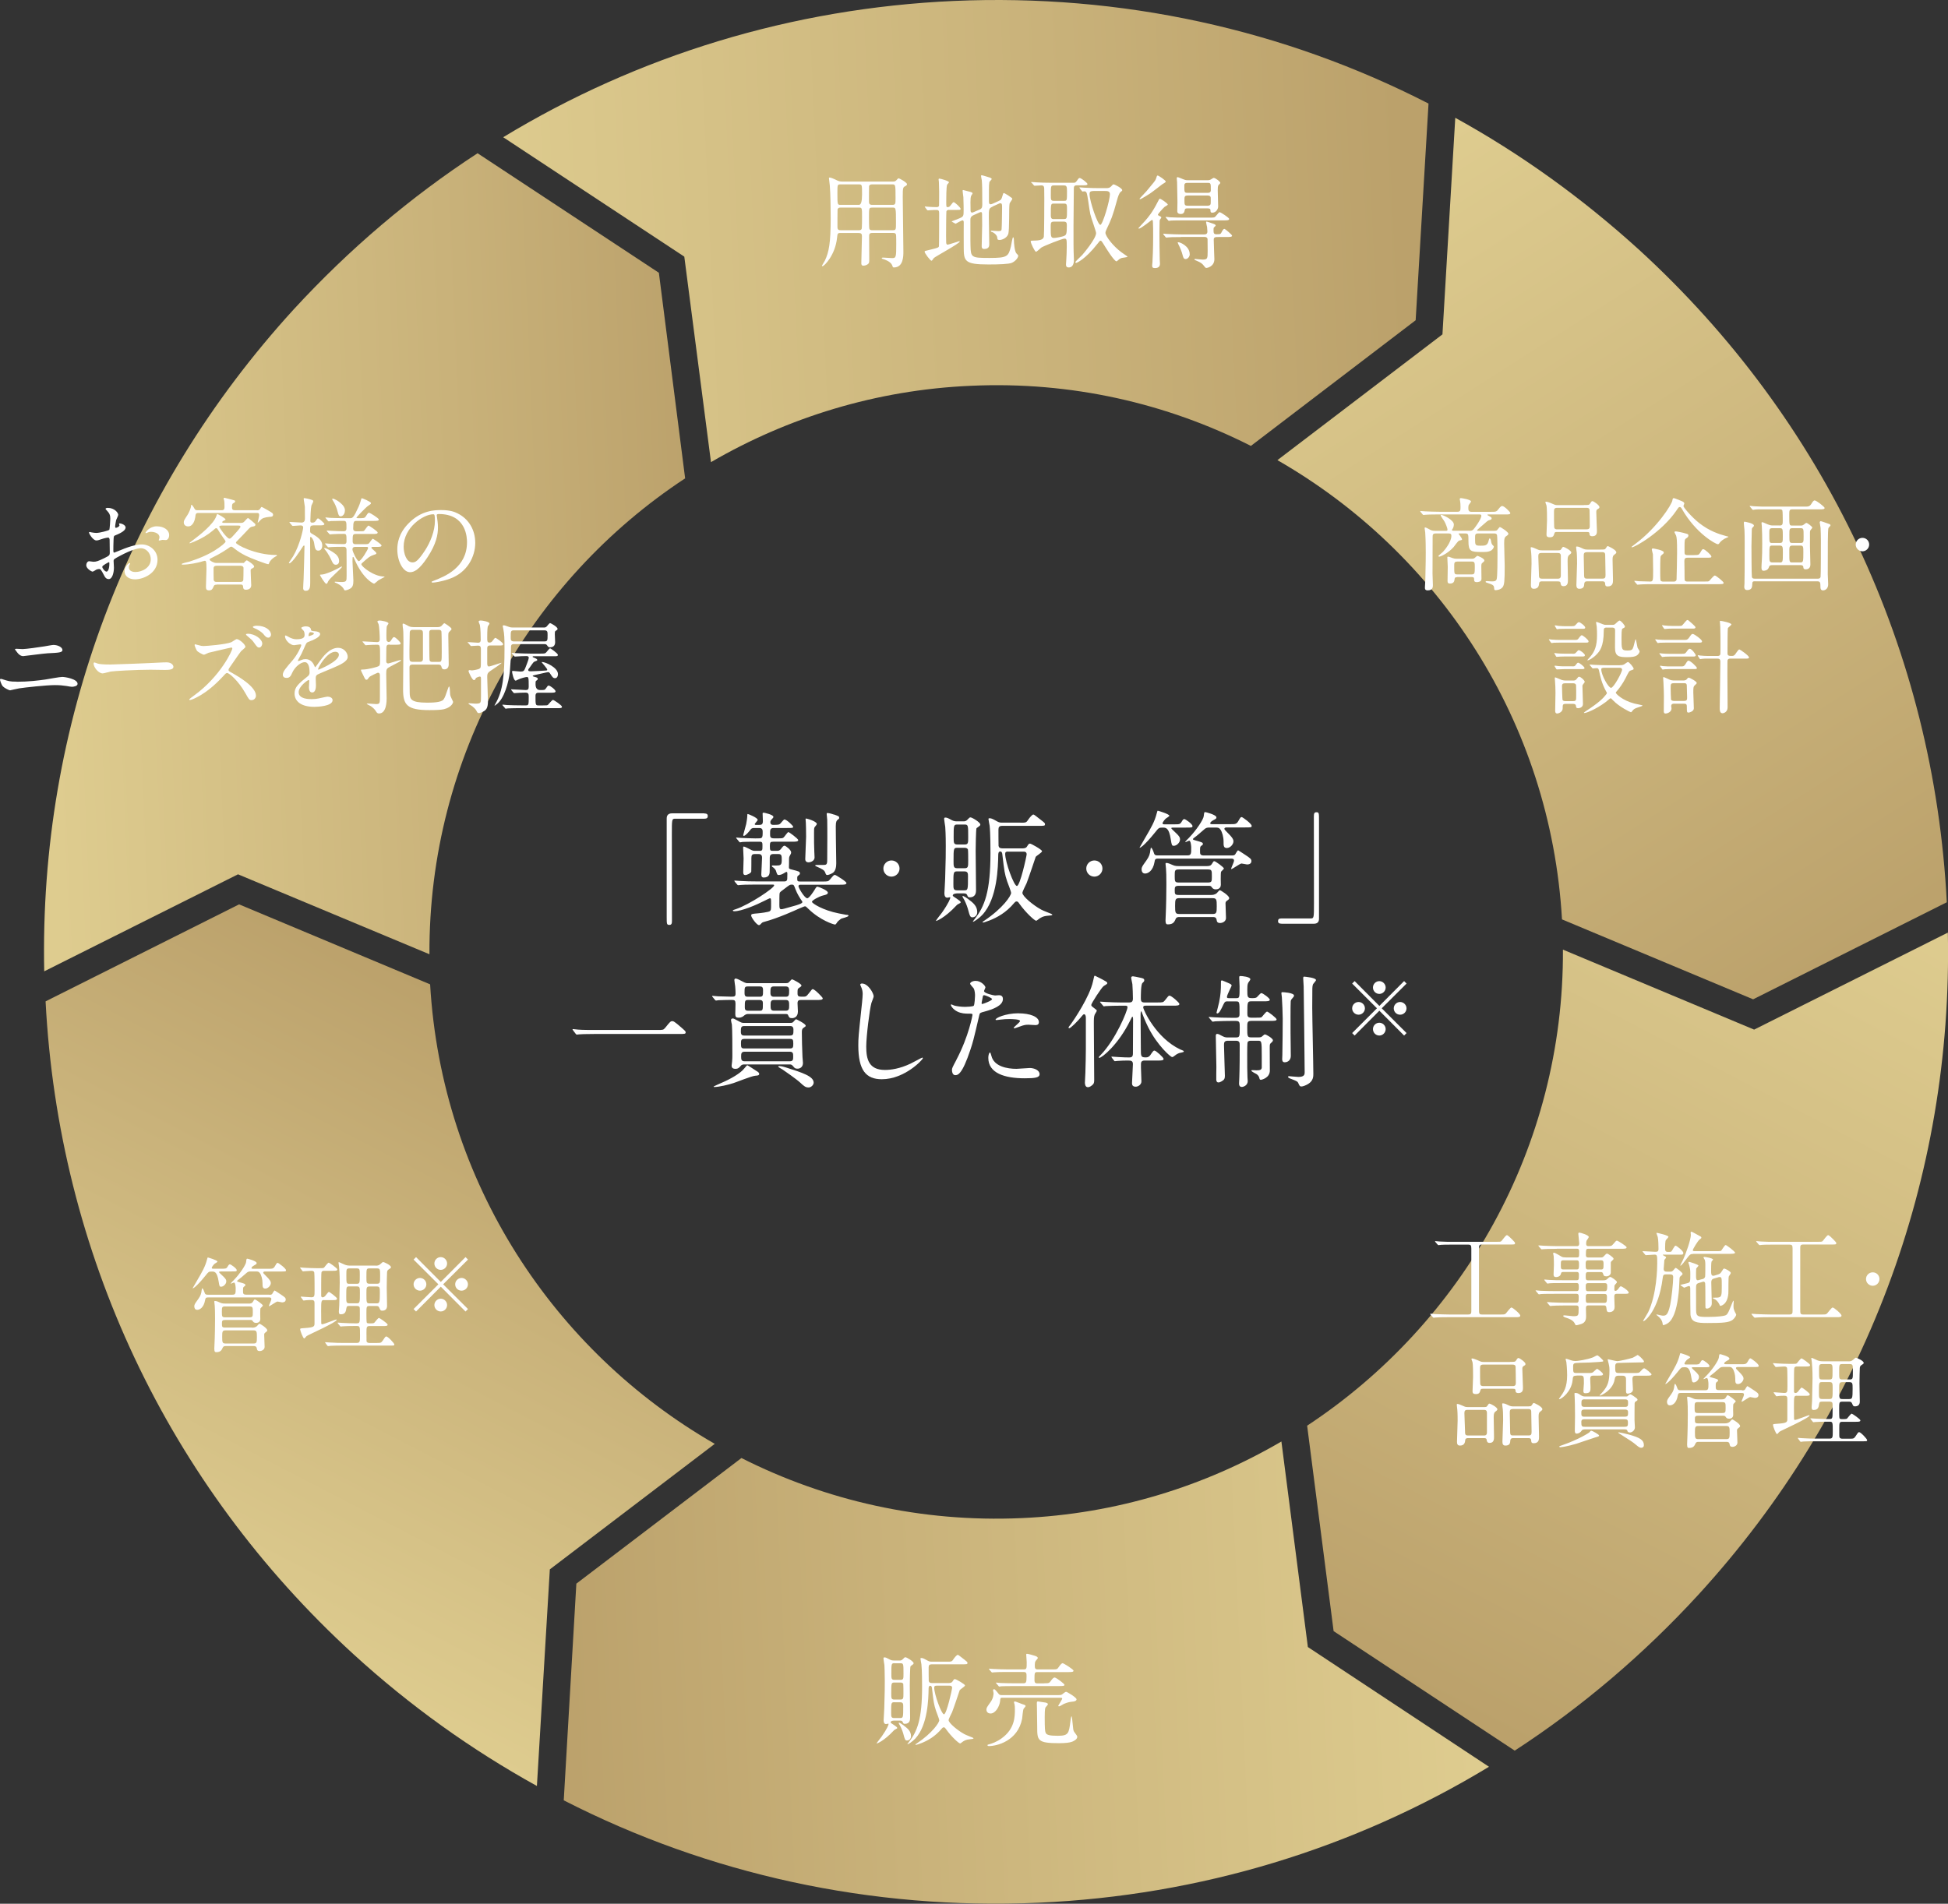
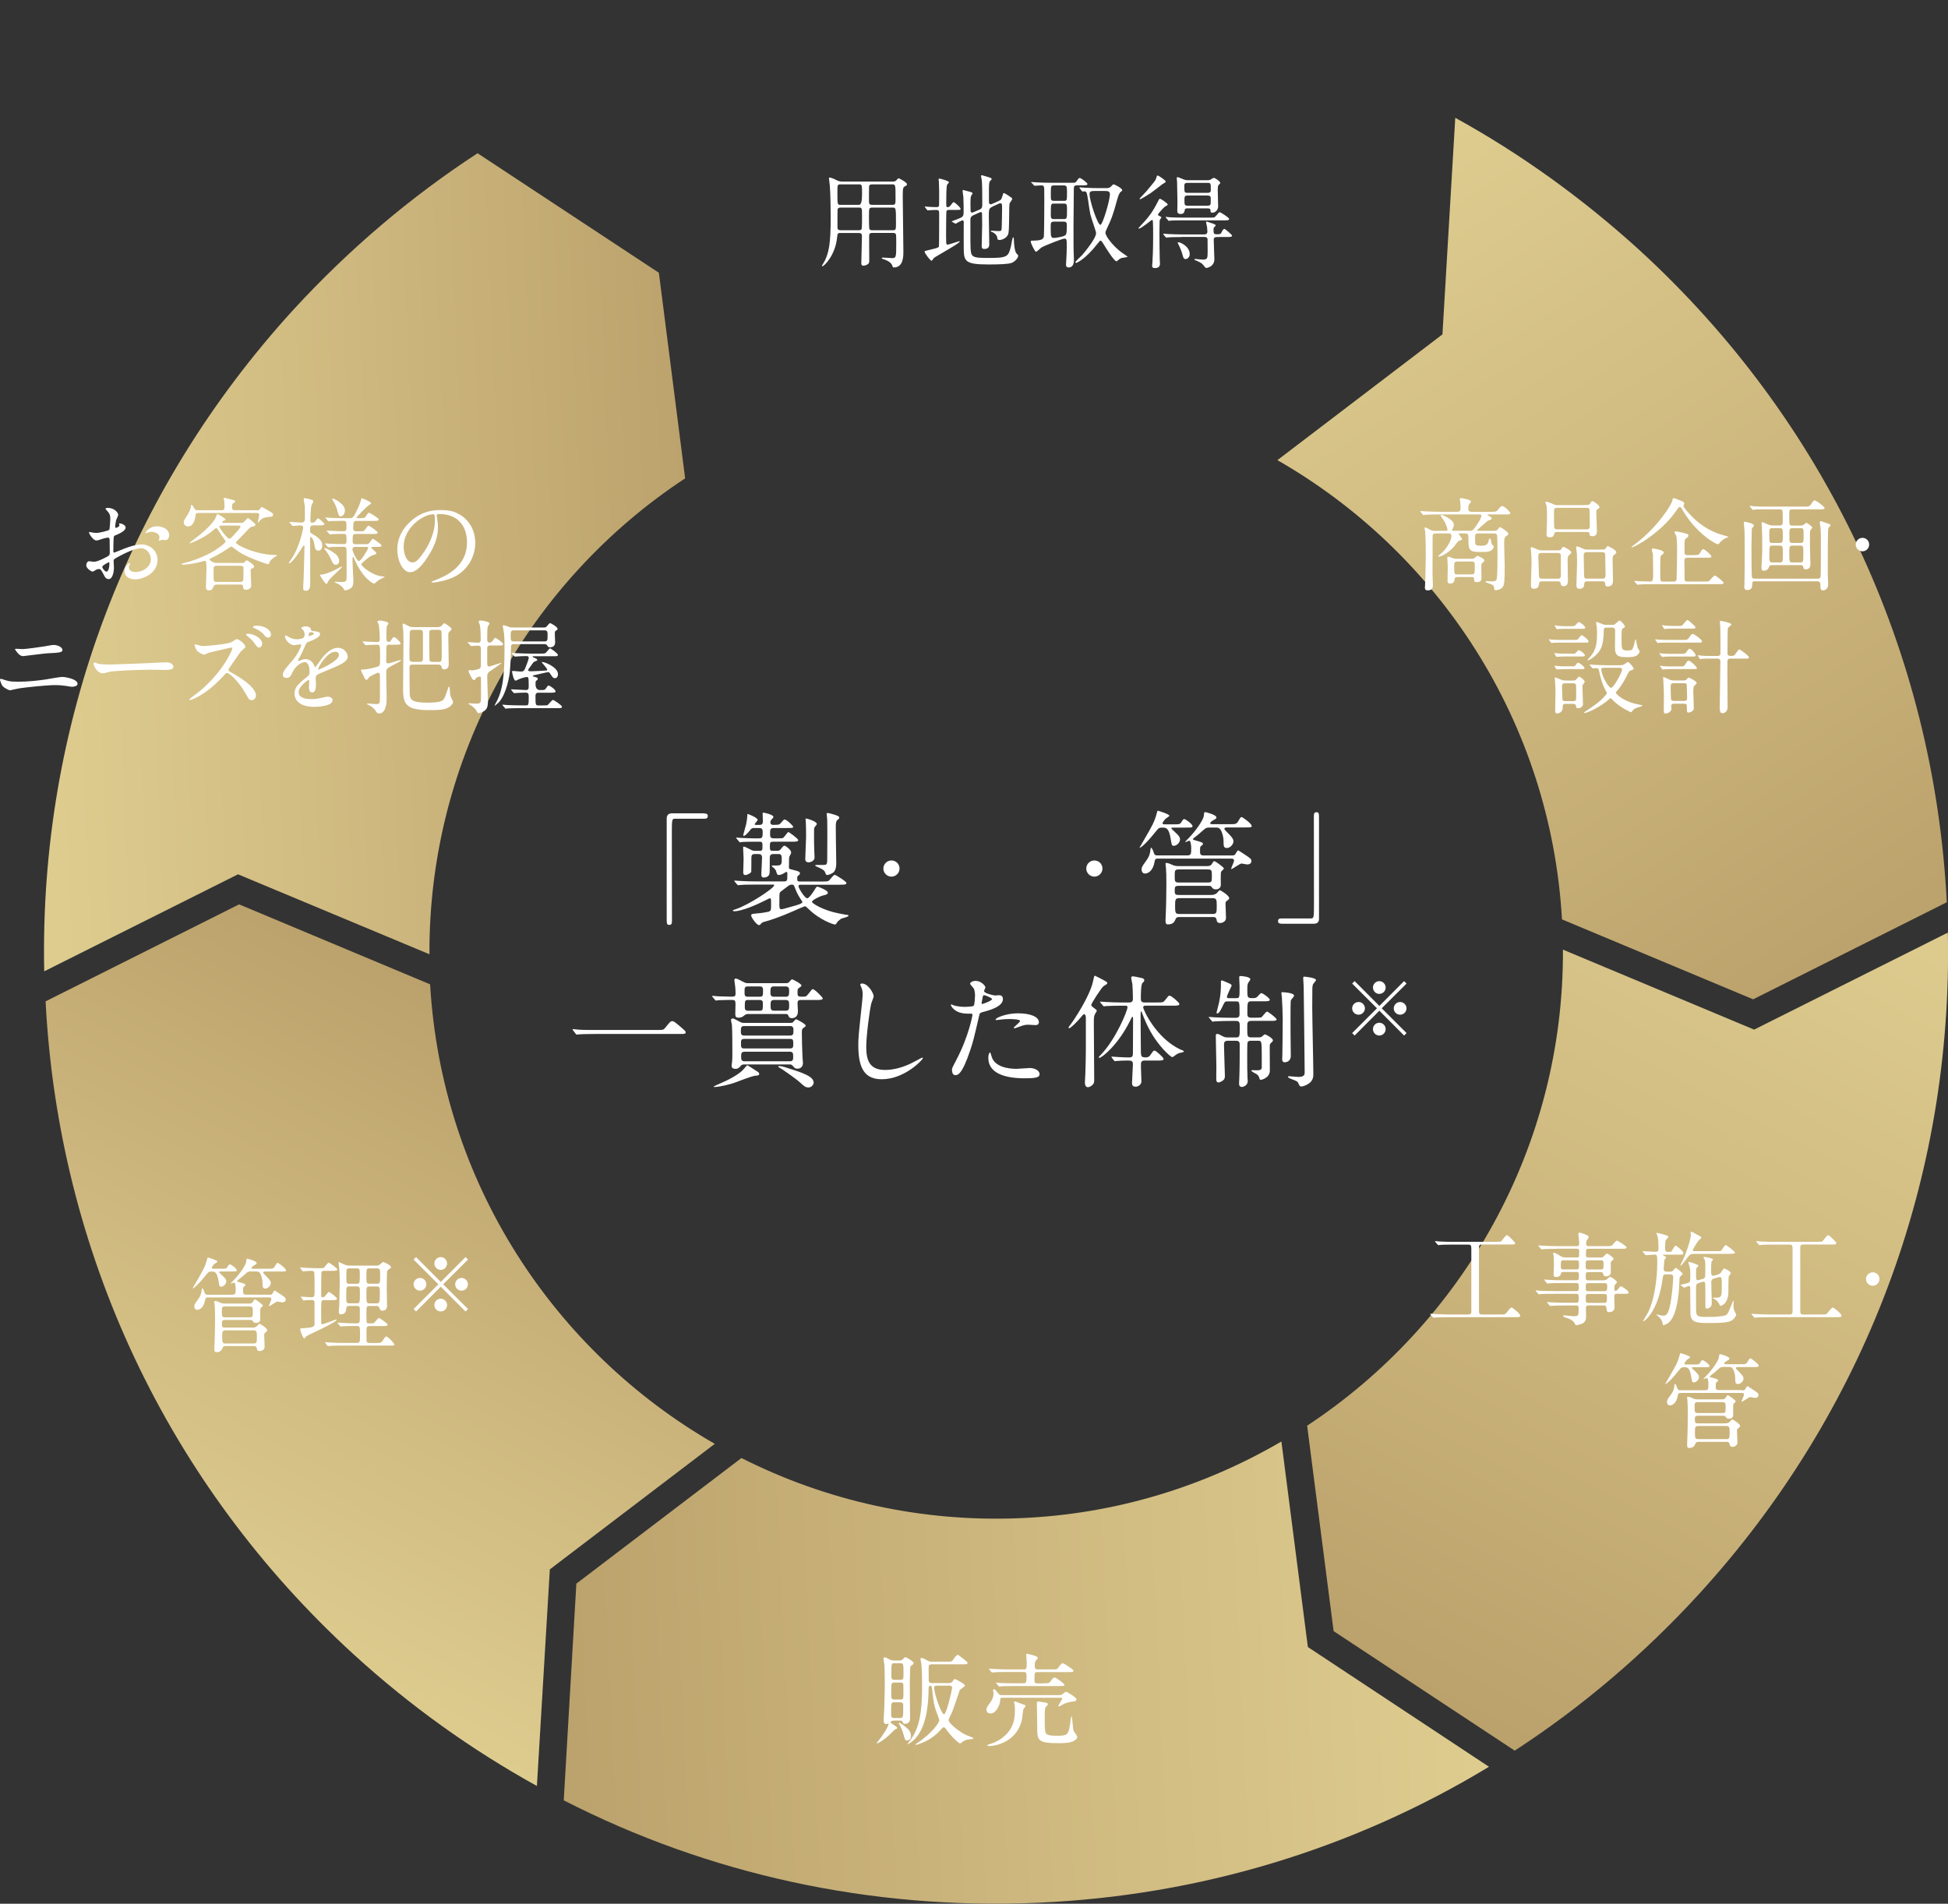
<svg xmlns="http://www.w3.org/2000/svg" xmlns:xlink="http://www.w3.org/1999/xlink" id="Layer_2" data-name="Layer 2" viewBox="0 0 370.87 362.51">
  <rect x="0" y="0" width="370.87" height="362.51" fill="#333333" stroke="none" />
  <defs>
    <style>
      .cls-1 {
        clip-path: url(#clippath-6);
      }

      .cls-2 {
        fill: url(#_名称未設定グラデーション_171-5);
      }

      .cls-3 {
        clip-path: url(#clippath-4);
      }

      .cls-4 {
        fill: #fff;
      }

      .cls-5 {
        fill: none;
      }

      .cls-6 {
        clip-path: url(#clippath-1);
      }

      .cls-7 {
        fill: url(#_名称未設定グラデーション_171-6);
      }

      .cls-8 {
        clip-path: url(#clippath-5);
      }

      .cls-9 {
        clip-path: url(#clippath-3);
      }

      .cls-10 {
        fill: url(#_名称未設定グラデーション_171);
      }

      .cls-11 {
        fill: url(#_名称未設定グラデーション_171-2);
      }

      .cls-12 {
        clip-path: url(#clippath-2);
      }

      .cls-13 {
        fill: url(#_名称未設定グラデーション_171-4);
      }

      .cls-14 {
        clip-path: url(#clippath);
      }

      .cls-15 {
        fill: url(#_名称未設定グラデーション_171-3);
      }
    </style>
    <clipPath id="clippath">
      <rect class="cls-5" x="8.37" width="362.5" height="362.51" />
    </clipPath>
    <clipPath id="clippath-1">
-       <path class="cls-5" d="M130.28,48.87l5.08,39.13c14.58-8.48,31.46-13.77,49.52-14.54,19.08-.87,37.27,3.34,53.27,11.45l31.37-23.93,2.45-41.26C244.37,5.57,213.45-1.22,181.6.18c-30.85,1.38-60.17,10.39-85.8,25.95l34.48,22.74Z" />
-     </clipPath>
+       </clipPath>
    <linearGradient id="_名称未設定グラデーション_171" data-name="名称未設定グラデーション 171" x1="-856.87" y1="-3817.45" x2="-854.13" y2="-3817.45" gradientTransform="translate(55237.94 -245635.39) scale(64.36 -64.36)" gradientUnits="userSpaceOnUse">
      <stop offset="0" stop-color="#decc8f" />
      <stop offset=".62" stop-color="#c9b27a" />
      <stop offset="1" stop-color="#bba16b" />
    </linearGradient>
    <clipPath id="clippath-2">
      <path class="cls-5" d="M274.61,63.68l-31.41,23.94c30.67,17.58,52.01,49.8,54.18,87.45l36.39,15.22,36.87-18.48c-2.44-47.82-23.23-91.9-58.62-124.28-10.79-9.8-22.49-18.23-34.96-25.1l-2.44,41.25Z" />
    </clipPath>
    <linearGradient id="_名称未設定グラデーション_171-2" data-name="名称未設定グラデーション 171" x1="-791.44" y1="-3798" x2="-788.7" y2="-3798" gradientTransform="translate(244714.98 50948.79) rotate(90) scale(64.35 -64.35)" xlink:href="#_名称未設定グラデーション_171" />
    <clipPath id="clippath-3">
      <path class="cls-5" d="M45.32,166.49l36.44,15.22c-.17-37.59,19.12-71.17,48.68-90.62l-5-39.15-34.52-22.76c-12.75,8.32-24.43,18.24-35,29.73C24.24,93.59,7.44,138.16,8.42,184.96l36.89-18.47Z" />
    </clipPath>
    <linearGradient id="_名称未設定グラデーション_171-3" data-name="名称未設定グラデーション 171" x1="-864.85" y1="-3844.15" x2="-862.11" y2="-3844.15" gradientTransform="translate(39810.18 -176810.67) scale(46.02 -46.02)" xlink:href="#_名称未設定グラデーション_171" />
    <clipPath id="clippath-4">
      <path class="cls-5" d="M104.67,298.85l31.41-23.91c-30.61-17.59-52.01-49.83-54.19-87.5l-36.37-15.23-36.84,18.47c2.46,47.82,23.25,91.96,58.62,124.32,10.76,9.84,22.47,18.2,34.92,25.09l2.46-41.23Z" />
    </clipPath>
    <linearGradient id="_名称未設定グラデーション_171-4" data-name="名称未設定グラデーション 171" x1="-934.09" y1="-3778.72" x2="-931.35" y2="-3778.72" gradientTransform="translate(43008.48 -173680.64) scale(46.03 -46.03)" xlink:href="#_名称未設定グラデーション_171" />
    <clipPath id="clippath-5">
      <path class="cls-5" d="M333.96,196.06l-36.4-15.23c.19,37.61-19.13,71.16-48.7,90.65l5.04,39.12,34.48,22.76c12.7-8.26,24.47-18.25,35.02-29.75,31.69-34.64,48.43-79.23,47.44-126.02l-36.88,18.47Z" />
    </clipPath>
    <linearGradient id="_名称未設定グラデーション_171-5" data-name="名称未設定グラデーション 171" x1="-775.53" y1="-3731.6" x2="-772.8" y2="-3731.6" gradientTransform="translate(-49489.88 240355.75) rotate(180) scale(64.34 -64.34)" xlink:href="#_名称未設定グラデーション_171" />
    <clipPath id="clippath-6">
      <path class="cls-5" d="M249,313.64l-5.04-39.15c-14.6,8.54-31.46,13.81-49.49,14.59-19.16.85-37.35-3.38-53.31-11.44l-31.43,23.92-2.4,41.26c27.57,14.12,58.53,20.9,90.36,19.5,30.85-1.35,60.14-10.34,85.79-25.89l-34.48-22.8Z" />
    </clipPath>
    <linearGradient id="_名称未設定グラデーション_171-6" data-name="名称未設定グラデーション 171" x1="-825.07" y1="-3684.69" x2="-822.33" y2="-3684.69" gradientTransform="translate(-52811.72 237431.16) rotate(-180) scale(64.35 -64.35)" xlink:href="#_名称未設定グラデーション_171" />
  </defs>
  <g id="_レイヤー_3" data-name="レイヤー 3">
    <path class="cls-4" d="M134.1,154.9c.44,0,.65.14.65.49s-.18.51-.65.51h-5.56c-.63,0-.63.14-.63,2.93,0,2.61.02,14.18.02,16.55,0,.53-.12.74-.49.74-.51,0-.51-.17-.51-1.54v-18.74c0-.65.37-.96,1-.96h6.17Z" />
    <path class="cls-4" d="M143.99,168.44c-2.05,0-2.7.05-2.96.07-.07,0-.42.05-.49.05s-.14-.05-.21-.14l-.44-.53q-.09-.12-.09-.16s.02-.05.07-.05c.16,0,.88.07,1.02.07,1.14.07,2.12.09,3.22.09h5.26c.51,0,.51-.42.51-.56,0-.13.02-.74.02-.88,0-.12,0-.37-.16-.37-.07,0-.12.02-.63.33-.28.17-.63.26-.86.26-.25,0-.3-.09-.53-.83-.02-.1-.3-.47-.51-.61-.19-.12-.26-.16-.26-.26s.09-.12.14-.12c.09,0,.51.02.58.02.88,0,1.16-.07,1.16-.96s0-1.23-.62-1.23h-1c-.52,0-.66.3-.66.7,0,.93,0,2.49-.02,2.77-.02.25-.07,1-1.14,1-.45,0-.45-.44-.45-.6,0-.09.14-2.77.14-3.19,0-.61-.37-.68-.65-.68h-.73c-.51,0-.65.21-.65.75,0,.39,0,2.42-.02,2.58-.05.35-.91.67-1.09.67-.44,0-.44-.3-.44-.61,0-.39.07-2.17.07-2.54,0-.33-.09-1.75-.09-2.03,0-.12.02-.25.14-.25.16,0,1.03.46,1.28.58.35.19.49.24.86.24h.82c.58,0,.58-.14.58-.95,0-.58,0-.79-.54-.79h-.62c-1.35,0-2.26.02-2.61.04-.07.02-.43.08-.49.08-.09,0-.14-.08-.21-.17l-.44-.53c-.04-.07-.11-.12-.11-.14,0-.05.04-.07.09-.07.14,0,.72.07.84.07.35.02,2.28.09,2.74.09.93,0,1.05,0,1.21-.14.18-.16.18-.54.18-1.14,0-.65-.33-.7-.72-.7h-.9c-.42,0-.53.07-.82.47-.16.21-.83,1.03-1.16,1.03-.1,0-.1-.12-.1-.17s.49-1.77.56-2.07c.07-.3.21-1.21.21-1.56,0-.19,0-.37.09-.37.12,0,1.89.72,1.89,1.12,0,.16-.56.68-.56.82s.14.14.24.14h.56c.47,0,.75-.07.75-.72,0-.23-.05-1.28-.05-1.47,0-.12.12-.14.21-.14.07,0,1.84.37,1.84.79,0,.16-.05.19-.33.49-.18.17-.25.4-.25.51,0,.53.39.53.53.53.86,0,1.12-.02,1.32-.19.14-.11.67-.84.84-.84.39,0,1.65,1.19,1.65,1.38,0,.25-.12.25-1.18.25h-2.51c-.7,0-.7.35-.7,1.14,0,.56.05.83.75.83h.56c.98,0,1.07,0,1.28-.18.17-.14.73-1.02.91-1.02.1,0,1.86,1.26,1.86,1.54,0,.3-.52.3-1.23.3h-3.5c-.56,0-.67.07-.67.83,0,.86.09.91.56.91h.84c.26,0,.49-.07.72-.37.3-.4.47-.61.67-.61s1.26.79,1.26,1.26c0,.21-.03.26-.31.77-.09.16-.09.47-.09.63,0,.31,0,1.1-.02,1.42-.02.31.09.35.58.47,1.36.35,1.51.37,1.51.77,0,.12-.05.17-.37.42-.14.09-.14.28-.14.38,0,.6,0,.7.56.7h4.19c1.05,0,1.17,0,1.5-.4.64-.77.72-.86.93-.86.16,0,2.19,1.26,2.19,1.54,0,.33-.47.33-1.26.33h-7.39c-.21,0-.48,0-.48.3s1.16,2.28,1.67,2.28c.37,0,1.19-1.28,1.38-1.58.33-.56.39-.63.56-.63.14,0,1.98.68,1.98,1.14,0,.32-.4.42-.89.53-.84.21-2.14.95-2.14,1.21,0,.3,2.12,1.63,5.1,2.21.42.09,1.26.23,1.37.26.22.02.49,0,.49.18,0,.24-1.28.49-1.42.58-.42.33-.63.47-.83.82-.12.18-.19.28-.33.28-.24,0-2.8-.79-5.03-2.96-.47-.47-.53-.51-.7-.51-.09,0-1.07.42-1.33.53-.42.19-3.75,1.73-6.45,2.44-.32.09-.35.12-.63.42-.09.12-.21.19-.33.19-.42,0-1.48-1.47-1.48-1.82,0-.3.14-.33,1.26-.42.33-.02,2.07-.23,2.3-.42.23-.21.23-.32.23-1.45,0-.88,0-1-.25-1-.07,0-.83.4-.93.44-1.6.82-4.43,2.03-5.82,2.03-.07,0-.28-.02-.28-.12s.07-.12.58-.28c2.52-.84,7.29-4,7.29-4.54,0-.14-.14-.14-.41-.14h-2.96ZM149.81,168.89c-1.28.95-1.31.98-1.38,1.19-.05.14-.05,1.52-.05,2.28,0,.51.05.77.35.77.26,0,.33-.02,2.86-.74.77-.24,1.17-.4,1.17-.63,0-.09-.05-.14-.35-.58-.07-.12-.65-.98-.98-1.89-.28-.75-.3-.84-.69-.84-.33,0-.42.07-.93.44M155.51,156.92c0,.14-.4.53-.44.63-.09.23-.09.42-.09,1,0,1.91,0,2.12.05,3.57,0,.16.05.97.05,1.14,0,.83-1.02.95-1.12.95-.65,0-.65-.51-.65-.63,0-.67.16-3.63.16-4.24,0-.56-.02-2.77-.09-3.24,0-.02-.03-.21.02-.23.05-.07,2.12.51,2.12,1.05M158.8,155.1c.88.33.97.35.97.61,0,.18-.04.21-.33.42-.11.09-.32.26-.32,1.19,0,.37.02,2.03.02,2.38,0,.74.07,4,.07,4.68,0,.58-.09,1.47-.67,1.84-.42.26-.86.4-1.03.4-.23,0-.28-.11-.41-.49-.19-.44-.47-.61-1.67-1.14-.17-.07-.22-.1-.22-.19s.14-.09.24-.09c1.24,0,1.35,0,1.56-.02.48-.03.48-.4.48-1.21,0-.6.02-3.35.02-3.91s0-2.98-.02-3.47c0-.18-.1-.93-.1-1.09,0-.05,0-.12.05-.17.12-.09.86.1,1.35.28" />
    <path class="cls-4" d="M168.18,165.39c0-.84.68-1.54,1.54-1.54s1.54.68,1.54,1.54-.72,1.54-1.54,1.54-1.54-.67-1.54-1.54" />
-     <path class="cls-4" d="M182.09,170.14c-.11,0-.7.02-.7.42,0,.16,1.51.93,1.51,1.24,0,.12-.12.18-.19.21-.35.18-.47.24-.63.42-2.23,2.4-3.91,3.03-3.91,2.93,0-.07,1-1.38,1.17-1.58,1.3-1.86,1.58-2.68,1.58-2.84,0-.02,0-.09-.07-.09-.03,0-.43.09-.49.09-.49,0-.56-.49-.56-.89,0-.28.14-2.26.14-2.68.12-3.82.12-4.93.12-6.29,0-2.24-.07-3.08-.1-3.63-.02-.21-.21-1.26-.21-1.49,0-.07,0-.28.19-.28.35,0,.53.09,1.3.51.4.21.7.21,1,.21h1.19c.21,0,.49,0,.79-.35.3-.33.37-.4.56-.4.28,0,1.86.93,1.86,1.37,0,.14-.14.26-.21.3-.07.05-.49.35-.52.39-.11.21-.16,3.8-.16,4.31,0,.25.07,7.03.07,7.45,0,.4,0,1.4-1.23,1.4-.3,0-.37-.19-.44-.4-.12-.3-.33-.35-.66-.35h-1.42ZM182.23,165.93c-.72,0-.72.19-.72,2.38,0,.88,0,1.23.7,1.23h1.35c.73,0,.73-.13.73-2.65,0-.54,0-.96-.7-.96h-1.35ZM182.26,161.44c-.72,0-.72.16-.72,2.51,0,1.02,0,1.38.7,1.38h1.39c.7,0,.7-.3.7-1.44,0-.26,0-1.96-.05-2.12-.14-.33-.51-.33-.66-.33h-1.37ZM182.28,157.01c-.72,0-.72.14-.72,2.45,0,1.02,0,1.35.72,1.35h1.35c.7,0,.7-.28.7-1.4,0-2.26,0-2.4-.7-2.4h-1.35ZM184.4,171.26c.84.63,1.65,1.26,1.65,2.42,0,.86-.72,1-.88,1-.44,0-.52-.16-.91-1.65-.19-.65-.61-1.65-.91-2.07-.09-.17-.14-.28-.09-.33.12-.14,1.02.53,1.14.63M194.27,156.66c1.07,0,1.12,0,1.54-.65.21-.3.7-.91.93-.91.16,0,.53.35,1.51,1.09.63.49.7.56.7.75,0,.32-.12.32-1.23.32h-6.91c-.56,0-.72.23-.72.72,0,.3,0,2.96.02,3.1.07.33.28.47.74.47h3.75c.26,0,.7,0,.91-.33.28-.44.35-.58.58-.58.25,0,2.3,1.17,2.3,1.44,0,.26-1.09.89-1.21,1.09-.02.07-1.42,4.24-1.74,5.03-.12.28-.79,1.54-.79,1.82,0,.65,2.07,2.37,3.58,3.19.48.26,1.35.56,1.88.79.05.02.24.12.24.19,0,.12-.49.16-.82.18-.93.07-1.42.35-1.94.77-.18.14-.25.19-.32.19-.28,0-1.95-1.49-3.21-3.26-.14-.21-.28-.42-.51-.42s-.37.19-.47.3c-1.51,1.82-3.26,2.77-4.7,3.33-.49.18-1.09.39-1.21.39-.07,0-.1-.05-.1-.07,0-.07.03-.09.29-.26,3.65-2.44,5.14-4.79,5.14-5.31,0-.28-.63-1.84-.75-2.19-.49-1.49-.53-1.86-.93-5.21-.02-.14-.07-.49-.39-.49-.35,0-.38.42-.38.7-.04,2.17-.14,8.26-3.02,11.36-.75.79-1.66,1.33-1.77,1.33-.09,0-.07-.05.28-.49,1.93-2.44,3.03-5.26,3.03-12.64,0-.63,0-3.8-.16-5.17-.03-.21-.22-1.09-.22-1.28,0-.14.14-.14.22-.14.37,0,.69.19,1.44.61.37.21.65.23.91.23h3.51ZM191.9,162.16c-.33,0-.53.07-.53.42,0,1.58,1.67,6.13,2.23,6.13.61,0,1.86-5.73,1.86-6.03,0-.51-.42-.51-.58-.51h-2.98Z" />
    <path class="cls-4" d="M206.81,165.39c0-.84.68-1.54,1.54-1.54s1.54.68,1.54,1.54-.72,1.54-1.54,1.54-1.54-.67-1.54-1.54" />
    <path class="cls-4" d="M223.35,157.59c-.21,0-.35,0-.35.14,0,.07.47.49.61.63.95.86,1.05,1.14,1.05,1.49,0,.58-.63,1.21-1.19,1.21-.38,0-.4-.19-.56-1.16-.35-2.31-.93-2.31-1.6-2.31s-.73.07-1.38.89c-2.23,2.77-2.98,3.05-2.98,2.93.19-.3.77-1.35,1-1.74,1.24-2.12,1.87-3.19,2.28-4.82.12-.42.12-.47.21-.47.05,0,2.19.63,2.19.96,0,.1-.51.42-.62.49-.17.09-.68.75-.68.93,0,.21.21.21.39.21h1.82c1.02,0,1.14,0,1.45-.53.21-.37.33-.47.48-.47.23,0,1.56.95,1.56,1.32,0,.3-.12.3-1.24.3h-2.44ZM234.47,162.9c.31,0,.54-.02.68-.19.1-.12.42-.79.58-.79.05,0,.93.6,1.4.9.84.56,1.12.75,1.12,1.14,0,.65-.7.65-.84.65s-.88-.18-1.04-.18c-.31,0-1.7,1.06-1.94,1.06-.02,0-.05,0-.05-.04,0-.14.56-1.3.56-1.56,0-.39-.31-.39-.54-.39h-13.99c-.47,0-.54.21-.6.61-.3,1.79-1.29,2.23-1.8,2.23s-.67-.42-.67-.82c0-.14.02-.42.39-.93.86-1.19,1.05-1.47,1.22-2.24.02-.14.11-.93.18-.93.21,0,.47.72.58,1.08.12.37.41.39.65.39h5.68c.75,0,.75-.33.75-1.47,0-.25-.07-1.33-.38-1.33-.11,0-.6.26-.72.26-.02,0-.04,0-.04-.05,0-.05.62-.68.72-.77,1.42-1.47,2.73-3.47,2.8-4.1.09-.72.09-.79.3-.79.08,0,2.12.51,2.12,1,0,.24-.07.26-.65.58-.25.14-.53.35-.53.56,0,.16.18.16.49.16h3.35c.93,0,1.18,0,1.53-.63.37-.65.42-.72.63-.72.16,0,1.89,1.25,1.89,1.67,0,.3-.12.3-1.23.3h-3.47c-.16,0-.49,0-.49.26,0,.14.12.26.49.63,1.12,1.09,1.23,1.44,1.23,1.77,0,.54-.6,1.26-1.26,1.26s-.62-.53-.62-1.23c0-.86-.26-1.82-.61-2.3-.26-.37-.56-.37-.98-.37h-1.07c-.39,0-.67.02-1,.33-1,.86-1.44,1.26-1.84,1.54-.26.19-.32.24-.32.35,0,.1.05.12.49.24,1.26.35,1.39.4,1.39.67,0,.14-.02.16-.33.37-.21.17-.21.25-.21,1.07,0,.4,0,.75.7.75h5.3ZM230.51,170.42c.31,0,.75,0,1.17-.37.07-.07.44-.54.58-.54.09,0,1.76,1,1.76,1.51,0,.19-.09.26-.47.53-.23.16-.23.37-.23.51,0,.4.09,2.31.09,2.75,0,.63-.63.95-1.12.95-.56,0-.62-.3-.67-.63-.09-.47-.39-.51-.7-.51h-6.42c-.26,0-.54.05-.66.35-.23.52-.44,1.05-1.47,1.05-.24,0-.47,0-.47-.77,0-.35.09-1.98.09-2.35.02-.86.07-2.3.07-4.51,0-1.65-.02-2.38-.07-2.98,0-.12-.09-.77-.09-.91,0-.09,0-.18.14-.18.37,0,.79.21,1.21.39.42.21.88.21,1.24.21h5.28c.31,0,.72,0,.96-.42.28-.47.3-.51.47-.51.19,0,1.81,1.14,1.81,1.4,0,.11-.47.49-.53.6-.07.12-.07.98-.07,1.4,0,.16.02.89.02,1.07,0,.84-.76.89-.95.89-.52,0-.63-.24-.75-.37-.16-.28-.32-.3-.63-.3h-5.68c-.7,0-.77.21-.77.79,0,.77.02.95.77.95h6.07ZM224.46,165.56c-.81,0-.81.21-.81,1.19,0,1.11,0,1.3.81,1.3h5.47c.79,0,.79-.21.79-1.16,0-1.14,0-1.33-.79-1.33h-5.47ZM224.49,171.03c-.72,0-.77.28-.77,1.47,0,1.26.04,1.54.77,1.54h6.4c.72,0,.76-.26.76-1.47s-.02-1.54-.76-1.54h-6.4Z" />
    <path class="cls-4" d="M243.97,175.89c-.44,0-.65-.14-.65-.49s.18-.51.65-.51h5.56c.63,0,.63-.14.63-2.93,0-2.61-.02-14.18-.02-16.55,0-.54.12-.74.49-.74.49,0,.49.17.49,1.54v18.74c0,.65-.35.95-.98.95h-6.17Z" />
    <path class="cls-4" d="M125.14,196.13c1.05,0,1.16,0,1.49-.4.93-1.16,1.05-1.28,1.35-1.28.23,0,.37,0,2,1.44.37.33.56.49.56.67,0,.33-.14.33-1.28.33h-16.02c-1.95,0-2.65.05-2.93.07-.07,0-.42.05-.49.05-.09,0-.14-.07-.21-.14l-.49-.65s-.12-.16-.12-.21c0-.05.07-.05.09-.05.12,0,.84.1.98.1.74.07,2.56.07,3.24.07h11.83Z" />
    <path class="cls-4" d="M135.67,189.84c-.07-.05-.09-.11-.09-.14,0-.05.02-.07.07-.07.16,0,.91.07,1.05.09.28,0,2.09.07,2.55.07.63,0,.79-.07.79-.63,0-.26-.02-.77-.07-1.33-.02-.21-.16-1.02-.16-1.21,0-.26.19-.28.26-.28.28,0,1,.4,1.3.56.58.32.77.32,1.07.32h7.12c.28,0,.44-.02.6-.14.12-.09.51-.6.63-.6.14,0,1.79.86,1.79,1.16,0,.18-.07.21-.44.47-.3.18-.3.28-.3,1.05,0,.63.26.63,1.02.63.56,0,.65-.02,1.14-.65.53-.7.61-.79.75-.79.33,0,1.89,1.56,1.89,1.75,0,.32-.47.32-1.24.32h-2.86c-.35,0-.7,0-.7.61,0,.02.07,1.32.07,1.58,0,1.09-.77,1.27-1.12,1.27-.51,0-.58-.18-.77-.63-.07-.16-.28-.16-.37-.16h-7.28q-.38,0-.77.35c-.12.1-.42.35-.96.35-.49,0-.65-.14-.65-.7,0-.31.04-1.65.04-1.94,0-.6-.14-.74-.62-.74-.21,0-1.84,0-2.61.05-.08.02-.43.07-.49.07s-.12-.07-.21-.16l-.44-.54ZM144.54,204.49c0,.3-.32.32-.74.35-.7.05-3.54,1.21-4.15,1.4-.9.31-2.8.75-3.65.75-.02,0-.14,0-.14-.07s1.4-.67,1.66-.79c1.56-.67,3.44-1.74,4.14-2.63.49-.58.54-.65.63-.65.07,0,1.44.89,1.7,1.07.28.16.55.33.55.58M141.73,202.69c-.21,0-.47.03-.63.19-.37.44-.58.65-1.09.65-.7,0-.72-.42-.72-.63,0-.12.07-.61.09-.75.05-.49.05-.89.05-1.23,0-1.56,0-4.77-.09-5.82-.03-.11-.17-.72-.17-.86,0-.21.17-.3.33-.3.19,0,.31.07,1.35.63.37.21.54.21.86.21h8.71c.21,0,.37,0,.53-.11.09-.05.49-.59.62-.59.03,0,1.82.86,1.82,1.23,0,.14-.05.17-.45.44-.28.19-.28.51-.28.86,0,1.12.05,3.16.12,4.68.02.37.09.88.09,1.12,0,.74-.51,1.09-1.02,1.09-.4,0-.53-.07-.77-.37-.35-.44-.47-.44-.84-.44h-8.51ZM141.7,195.38c-.65,0-.65.33-.65,1.14,0,.67.42.67.65.67h8.71c.65,0,.65-.3.65-1.14,0-.65-.42-.67-.65-.67h-8.71ZM141.73,197.83c-.63,0-.66.26-.66.89,0,.77.07.93.66.93h8.66c.6,0,.64-.26.64-.89,0-.77-.07-.93-.64-.93h-8.66ZM141.77,200.27c-.62,0-.67.33-.67.91s.05.91.67.91h8.57c.66,0,.67-.33.67-.91s-.02-.91-.67-.91h-8.57ZM142.4,187.84c-.65,0-.65.19-.65,1.24,0,.65.23.72.65.72h2.21c.66,0,.66-.19.66-1.24,0-.65-.23-.72-.66-.72h-2.21ZM142.45,190.42c-.65,0-.65.14-.65,1.42,0,.4.12.63.65.63h2.14c.65,0,.65-.14.65-1.42,0-.4-.1-.63-.65-.63h-2.14ZM147.29,187.84c-.61,0-.61.4-.61,1.21,0,.21,0,.75.61.75h2.35c.6,0,.6-.4.6-1.21,0-.21,0-.75-.6-.75h-2.35ZM147.34,190.42c-.63,0-.63.42-.63,1.02s0,1.02.63,1.02h2.28c.62,0,.62-.42.62-1.02s0-1.02-.62-1.02h-2.28ZM153.91,207.07c-.56,0-.82-.23-1.58-.93-.72-.67-3.01-2.26-3.36-2.49-.12-.09-.81-.42-.81-.56,0-.07.12-.09.21-.09.02,0,.44,0,1.24.26,3.23,1.02,5.3,1.7,5.3,2.91,0,.37-.42.91-1,.91" />
    <path class="cls-4" d="M166.34,189.7c0,.23-.4,1.12-.44,1.3-.33,1.19-.98,6.33-.98,8.29,0,2.35.45,4.45,3.56,4.45,1.14,0,2.82-.23,4.89-1.21.35-.16,2.12-1.14,2.21-1.14s.12.07.12.12c0,.25-3.45,4-7.82,4-3.03,0-4.47-1.74-4.47-6.43,0-1.44.05-1.9.53-6.47.09-.77.3-2.68.3-3.33,0-.42-.07-.81-.21-1.14-.03-.07-.26-.6-.26-.63,0-.16.19-.23.33-.23,1.21,0,2.23,1.89,2.23,2.42" />
    <path class="cls-4" d="M182.07,201.83c2.4-4.54,3.08-8.54,3.08-8.57,0-.24-.1-.24-.84-.24-.49,0-1.31-.02-2.07-.41-.74-.37-1.21-1.02-1.21-1.26,0-.07.07-.09.09-.09.09,0,.44.19.53.21.35.12,1.31.26,2.07.26.35,0,1.47-.05,1.66-.21.18-.16.25-1.75.25-1.91,0-.19,0-.98-.28-1.44-.09-.12-.65-.7-.65-.86,0-.23.44-.53,1.05-.53,1.05,0,1.86.95,1.86,1.24,0,.11-.26.58-.26.7,0,.44,1.86.84,2.1.84.09,0,.6-.05.72-.05.19,0,.77,0,.77.72,0,1.31-1.98,1.98-3.51,2.4-.79.21-.89.23-.98.65-1.18,5.08-1.21,5.1-1.7,6.61-1.6,4.84-2.44,4.84-2.89,4.84-.56,0-.62-.77-.62-1.02,0-.28.11-.51.83-1.86M186.99,191.19c.11,0,1.88-.63,1.88-.93,0-.23-1.26-.75-1.51-.75-.14,0-.21.05-.25.28-.09.47-.09.54-.21,1.09-.02.16-.05.3.1.3M188.75,201.06c.49,2.02,3.01,2.47,4.77,2.47.4,0,2.17-.16,2.54-.16.79,0,1.86.4,1.86,1.17,0,.67-.86.79-2.84.79-3.77,0-6.92-.96-6.92-3.89,0-.54.15-1.02.33-1.02.1,0,.24.58.26.65M193.9,192.96c2.21,0,3.89.65,3.89,1.68,0,.56-.49.56-.68.56-.21,0-1.11-.07-1.3-.07-.42,0-.77,0-1.72.37-.58.21-.82.3-.98.3-.05,0-.12,0-.12-.07,0-.17,1.21-1.05,1.21-1.31,0-.35-1.65-.37-2-.37-.51,0-1.14.02-1.67.1-.14.02-.68.09-.77.09-.02,0-.18,0-.21-.05-.16-.3,1.86-1.24,4.36-1.24" />
    <path class="cls-4" d="M205.77,193.73c-.56.67-1.91,2.07-2.22,2.07-.07,0-.12-.07-.12-.14,0-.07.33-.51.4-.58.65-.88,3.63-5.3,4.26-8.19.23-1.07.23-1.09.37-1.09.05,0,1.33.67,1.4.7.64.35.95.49.95.7,0,.16-.07.18-.7.58-.35.21-2.35,3.28-2.35,3.58,0,.16.14.3.3.41.68.52.75.56.75.7,0,.12-.35.61-.39.72-.17.42-.17.82-.17,1.84,0,1.51.07,8.94.07,10.62,0,.44-.07.67-.21.82-.28.3-.67.56-.98.56-.58,0-.58-.74-.58-.88,0-.28.09-1.59.09-1.89.12-3.93.09-4.58.09-10.48,0-.51-.21-.65-.33-.65-.14,0-.3.19-.64.6M211.68,201.41q-.09-.12-.09-.16s.02-.05.07-.05c.11,0,1.19.09,1.37.09.98.05,1.31.07,1.94.07.42,0,.72-.07.72-.74,0-1.05.03-5.63.03-6.59-.03-.26-.03-.42-.12-.42-.07,0-.12.05-.4.66-2.31,4.72-5.44,7.17-5.91,7.17-.03,0-.1-.02-.1-.12,0-.07.24-.31.35-.42,2.88-2.96,5.12-8.43,5.12-9.11,0-.28-.26-.28-.4-.28h-1.16c-.54,0-1.95.02-2.59.07-.04,0-.28.05-.33.05-.09,0-.11-.05-.21-.17l-.44-.51c-.1-.12-.1-.14-.1-.17,0-.05.02-.05.07-.05.17,0,.89.07,1.05.07.84.05,1.89.09,2.72.09h1.75c.39,0,.67-.14.67-.74,0-.73-.05-2.03-.1-2.73-.02-.21-.23-1.04-.23-1.23,0-.21.14-.28.35-.28.1,0,1.05.18,1.21.23.61.12.93.19.93.51,0,.19-.05.26-.35.54-.3.3-.3,2.33-.3,3,0,.47.16.7.68.7h2.4c1.07,0,1.18,0,1.49-.39.63-.81.7-.91.89-.91.35,0,1.88,1.33,1.88,1.58,0,.33-.49.33-1.26.33h-5.12c-.23,0-.51,0-.51.33,0,.42,2.42,5.82,7.06,8.01.09.05.51.18.58.24.07.04.09.11.09.16,0,.14-.72.23-.86.28-.44.16-.72.37-.95.56-.07.07-.26.21-.43.21-.25,0-2.77-2.16-4.52-5.64-.62-1.23-1.19-2.72-1.21-2.81-.03-.07-.07-.26-.14-.26-.12,0-.12.56-.12.72,0,1,.05,5.42.05,6.33,0,1.56,0,1.72.98,1.72.32,0,.58-.11.79-.39.56-.81.63-.91.82-.91.3,0,1.74,1.33,1.74,1.58,0,.32-.45.32-1.17.32h-2.47c-.6,0-.67.37-.67.68v.65c0,.42.09,2.28.09,2.65,0,.56-.57,1-1.09,1-.56,0-.7-.3-.7-.67,0-.56.17-3.1.17-3.63,0-.68-.44-.68-.93-.68s-1.29,0-2.05.07c-.07,0-.38.05-.44.05-.09,0-.12-.05-.19-.14l-.41-.53Z" />
    <path class="cls-4" d="M233.79,190.68c-.51,0-.58.03-.86.58-.47,1-.81,1.72-1.18,1.72-.11,0-.14-.07-.14-.16,0-.07.42-1.56.49-1.96.3-1.56.35-2.21.35-3.91,0-.14.02-.26.21-.26.07,0,.79.33.91.37.81.35.91.4.91.66,0,.07-.89,1.74-.89,2.12,0,.23.16.23.44.23h1.3c.67,0,.67-.03.67-2.23,0-.26-.07-1.42-.07-1.7,0-.26.07-.28.26-.28.23,0,1.86.12,1.86.63,0,.11-.35.56-.42.67-.16.33-.16.86-.16,1.28,0,1.47,0,1.63.98,1.63.16,0,.64,0,.83-.18.14-.1.67-.78.86-.78.3,0,1.61.98,1.61,1.26,0,.3-.49.3-1.26.3h-2.28c-.73,0-.73.23-.73,2.24,0,.51,0,.88.73.88h.79c.56,0,.95,0,1.14-.07.18-.09.86-1.09,1.09-1.09.21,0,1.82,1.23,1.82,1.49,0,.28-.49.28-1.23.28h-3.59c-.77,0-.77.35-.77,1.21,0,1.74,0,1.93.77,1.93h1.35c.44,0,.58-.05.79-.26.32-.28.35-.3.47-.3.23,0,1.51.74,1.51,1.12,0,.18-.21.37-.33.47-.28.23-.28.3-.28,1.02,0,.6.02,3.58.02,4.26,0,1.44-1.61,1.77-1.68,1.77-.1,0-.24-.02-.28-.19-.09-.37-.14-.53-.49-.84-.14-.12-1.07-.52-1.07-.72,0-.09.12-.09.23-.09s.66.03.79.03c.72,0,.91-.14.96-.49v-2.23c0-2.91-.03-2.91-.75-2.91h-1.3c-.21,0-.51.02-.63.26-.09.16-.09,1.65-.09,2.35,0,1.98,0,3.42.05,4.35,0,.09.05.6.05.72,0,.91-.95,1.12-1.09,1.12-.56,0-.56-.47-.56-.7,0-.16.05-.96.05-1.14.07-1.93.07-4.16.07-6.12,0-.42,0-.84-.7-.84h-1.54c-.66,0-.75.3-.75.79,0,.93.17,5.28.17,5.87,0,.47-.08.65-.31.86-.09.07-.56.42-.91.42-.39,0-.42-.4-.42-.56-.02-.35.02-2.03.02-2.42,0-.84-.11-4.94-.11-5.87,0-.16.02-.39.25-.39s.42.09,1.05.44c.47.25.77.23.98.23h1.56c.72,0,.72-.19.72-1.91,0-.91,0-1.23-.72-1.23h-.98c-.4,0-2.12.02-2.94.07-.07,0-.42.07-.49.07-.09,0-.14-.07-.21-.16l-.45-.53c-.04-.07-.12-.12-.12-.17,0-.04.07-.04.1-.04.14,0,.86.07,1.02.07.68.05,1.86.09,3.19.09h.86c.7,0,.7-.39.7-.81,0-2.28,0-2.31-.7-2.31h-1.54ZM246.36,189.57c0,.18-.07.25-.42.65-.16.16-.21.37-.21.56-.05.58-.03,4.94-.03,5.89,0,.7.05,3.77.05,4.4,0,.77-.53,1.21-1.17,1.21-.47,0-.47-.44-.47-.63,0-.12.03-.67.03-.77.04-.91.07-6.43.07-6.91,0-1-.1-3.17-.16-4.05-.02-.12-.09-.63-.09-.75,0-.05,0-.18.07-.23.05-.05,2.33.09,2.33.63M248.36,185.98c.07,0,2.19.19,2.19.65,0,.14-.49.65-.56.77-.12.28-.14.72-.14.86,0,1.19-.02,2.4-.02,3.59,0,2,.21,10.85.21,12.64,0,.47,0,1.33-1,1.93-.47.28-1,.47-1.26.47-.32,0-.37-.12-.63-.7-.12-.26-.3-.35-1.54-.82-.12-.05-.39-.19-.39-.3,0-.05.05-.14.19-.14s1.49.14,1.79.14c1.19,0,1.19-.52,1.19-.91,0-2.59-.17-13.97-.19-16.3,0-.25-.09-1.35-.09-1.58,0-.07.02-.21.05-.26.05-.05.16-.05.21-.05" />
    <path class="cls-4" d="M257.9,197.19l-.47-.47,4.72-4.72-4.72-4.71.47-.47,4.71,4.73,4.71-4.73.47.47-4.73,4.71,4.73,4.72-.47.47-4.71-4.73-4.71,4.73ZM259.86,192.01c0,.65-.54,1.21-1.21,1.21s-1.22-.54-1.22-1.21.55-1.21,1.22-1.21,1.21.55,1.21,1.21M263.81,188.05c0,.64-.53,1.21-1.21,1.21s-1.21-.55-1.21-1.21c0-.68.55-1.22,1.21-1.22s1.21.56,1.21,1.22M263.81,195.96c0,.65-.53,1.23-1.21,1.23s-1.21-.56-1.21-1.23.55-1.21,1.21-1.21,1.21.55,1.21,1.21M267.78,192.01c0,.65-.53,1.21-1.22,1.21s-1.21-.54-1.21-1.21.56-1.21,1.21-1.21,1.22.55,1.22,1.21" />
    <g class="cls-14">
      <g class="cls-6">
        <rect class="cls-10" x="93.91" y="-5.08" width="179.96" height="96.95" transform="translate(-1.74 8.2) rotate(-2.54)" />
      </g>
      <g class="cls-12">
        <rect class="cls-11" x="208.05" y="1.33" width="197.72" height="210.06" transform="translate(-9.03 181.8) rotate(-32.54)" />
      </g>
      <g class="cls-9">
        <rect class="cls-15" x="4.04" y="26.52" width="129.79" height="161.09" transform="translate(-4.69 3.17) rotate(-2.55)" />
      </g>
      <g class="cls-3">
        <rect class="cls-13" x="-31.47" y="160.92" width="207.71" height="190.45" transform="translate(-188.29 202.28) rotate(-62.54)" />
      </g>
      <g class="cls-8">
        <rect class="cls-2" x="212.88" y="165" width="194.92" height="180.93" transform="translate(-59.44 413.07) rotate(-62.54)" />
      </g>
      <g class="cls-1">
        <rect class="cls-7" x="105.43" y="270.63" width="179.94" height="96.96" transform="translate(-13.98 8.99) rotate(-2.54)" />
      </g>
    </g>
    <g>
      <path class="cls-4" d="M160.01,44.36c-.56,0-.56.16-.64.86-.33,3.39-2.48,5.47-2.77,5.47-.08,0-.12-.06-.12-.1,0-.02.47-.78.55-.93.79-1.65,1.12-3.35,1.12-8.19,0-1.53-.04-4.71-.17-6.15-.02-.21-.16-1.32-.16-1.36,0-.12.02-.15.14-.15.21,0,.75.23.97.33.68.35.91.44,1.53.44h9.49c.43,0,.54-.1.68-.23.32-.35.35-.39.48-.39.15,0,1.57.8,1.57,1.11,0,.18-.16.29-.31.37-.45.23-.5.25-.5,2.09,0,1.59.12,8.75.12,10.39,0,.85,0,3.01-1.81,3.01-.17,0-.2-.04-.33-.43-.28-.7-1.46-1.1-1.63-1.14-.06-.02-.35-.08-.35-.2,0-.08.14-.11.24-.11.25,0,1.47.1,1.74.1.75,0,.78-.21.78-2.68,0-.25,0-1.61-.04-1.76-.08-.35-.37-.35-.58-.35h-3.94c-.53,0-.62.2-.6.76.02,1.4.02,2.99.02,4.48,0,.37-.06.5-.19.64-.18.16-.53.35-.91.35s-.41-.25-.41-.5c0-.72.12-4.29.12-5.1,0-.43-.13-.62-.6-.62h-3.47ZM163.54,39.01q.58,0,.58-1.96c0-1.88,0-1.94-.58-1.94h-3.53c-.58,0-.58.08-.58,1.69,0,2.21.02,2.21.6,2.21h3.51ZM163.54,43.84c.17,0,.4-.02.5-.23.08-.16.08-2.02.08-2.27,0-1.73,0-1.81-.58-1.81h-3.53c-.21,0-.47.04-.55.35-.02.1-.02,2.83-.02,3.28,0,.31,0,.68.56.68h3.53ZM166.04,35.11c-.25,0-.51.04-.58.35-.02.11-.02,2.34-.02,2.81,0,.41,0,.74.6.74h3.86c.6,0,.6-.21.6-1.32,0-2.58-.02-2.58-.64-2.58h-3.82ZM166.04,39.54c-.6,0-.6.06-.6,1.84,0,.31,0,2.05.08,2.21.1.25.39.25.52.25h3.96c.58,0,.58-.14.58-1.42,0-2.85-.02-2.89-.62-2.89h-3.92Z" />
      <path class="cls-4" d="M180.7,39.96c-.21,0-.45.06-.52.29-.04.13-.06,4.3-.06,4.67,0,.16.02,1.01.02,1.2,0,.1,0,.47.27.47.2,0,2.15-.66,2.21-.66.01,0,.1,0,.1.06,0,.35-4.48,2.77-4.93,3.14-.06.08-.33.52-.44.52-.24,0-1.32-1.44-1.32-1.73,0-.13.21-.18.33-.19.11-.02.89-.21,1.09-.27,1.1-.27,1.24-.33,1.31-.54.04-.13.04-5.47.04-6.28,0-.44-.05-.66-.52-.66-.1,0-.76,0-1.14.04-.05,0-.47.04-.51.04-.05,0-.09-.04-.16-.12l-.33-.44c-.03-.06-.08-.1-.08-.14s.05-.04.08-.04c.06,0,.35.04.41.04.38.04,1.26.08,1.71.08.23,0,.47-.02.52-.29.02-.07.02-2.31.02-2.7,0-.25-.04-1.57-.05-1.84,0-.06-.06-.37-.06-.44,0-.08.04-.16.16-.16.21,0,1.82.45,1.82.7,0,.1-.31.37-.35.45-.17.35-.17,2.72-.17,3.22,0,.95,0,1.06.25,1.06.27,0,.39-.08.6-.36.39-.52.44-.58.58-.58.17,0,1.3.99,1.3,1.26,0,.21-.08.21-.82.21h-1.36ZM188.96,39.36c-.7.31-.7.47-.7,1.98,0,.81.08,4.42.08,5.16,0,.29,0,.91-.97.91-.47,0-.47-.36-.47-.54,0-.31.09-3.35.09-4,0-.79,0-1.46-.02-2.04,0-.21,0-.45-.23-.45-.04,0-.12.02-.21.06l-1.2.54c-.54.25-.58.56-.58.97,0,4.32,0,4.42.02,4.88.06,2.19.15,2.29,3.59,2.29s3.62-.27,4.11-2.21c.06-.27.28-1.73.41-1.73.08,0,.15.21.15.5,0,.57.14,2.25.49,2.58.29.29.33.33.33.45,0,.35-.5,1.03-1.22,1.34-.6.25-2.43.31-4.46.31-4.58,0-4.69-.64-4.69-3.37,0-.74-.02-3.98,0-4.64,0-.14-.02-.39-.23-.39s-1.28.64-1.3.64c-.04,0-.06-.02-.15-.06l-.49-.27c-.07-.04-.12-.08-.12-.12.47-.17,1.14-.44,1.44-.56.83-.35.83-.47.83-1.59,0-.33,0-1.18-.05-2.46-.02-.19-.14-1.01-.14-1.16,0-.1,0-.2.09-.2.05,0,1.21.31,1.26.33.37.1.54.16.54.33,0,.08-.25.37-.26.43-.1.29-.14.52-.14,1.22,0,.24.02,1.3.02,1.54s.03.45.31.45c.06,0,.12-.02.31-.1l1.16-.5c.43-.2.45-.54.45-.97,0-2.75-.02-3.66-.09-4.58-.02-.12-.14-.66-.14-.78,0-.08,0-.18.1-.18.2,0,1.28.37,1.46.41.27.08.47.2.47.31s-.43.48-.45.58c-.06.33-.08.85-.08,1.34v2.35c0,.21.02.54.3.54.12,0,.21-.02.38-.1l1.18-.53c.49-.21.54-.39.7-.93.15-.51.15-.57.31-.57.09,0,.66.37.83.47.66.45.74.49.74.64s-.49.74-.51.89c-.16.78.02,5.02-.27,5.84-.29.78-1.27,1.09-1.61,1.09-.45,0-.45-.16-.47-.47-.04-.47-.66-.97-1.03-1.06-.06-.02-.2-.06-.2-.14,0-.07.04-.1.08-.1.21,0,1.14.08,1.34.08.54,0,.6-.1.64-.35.05-.45.09-3.53.09-4.04,0-.72,0-.91-.37-.91-.06,0-.12.02-.29.1l-1.16.52Z" />
      <path class="cls-4" d="M196.39,34.84c-.04-.06-.07-.1-.07-.14,0-.02.03-.04.07-.04.14,0,.73.06.86.06.95.06,1.74.08,2.66.08h4.48c.29,0,.35,0,.66-.41.31-.45.35-.49.53-.49.25,0,1.46.93,1.46,1.14,0,.25-.41.25-1.03.25h-.99c-.53,0-.58.27-.58.64,0,1.1-.06,5.99-.06,6.98,0,3.8,0,4.21.02,4.96,0,.25.06,1.4.06,1.63s0,1.43-.99,1.43c-.52,0-.52-.37-.52-.6,0-.15.06-.83.06-.97.04-.7.08-1.42.08-2.35,0-1.41,0-1.57-.44-1.57-.41,0-3.76,1.32-4.41,1.71-.17.12-.83.79-1,.79-.24,0-1.01-1.65-1.01-1.96,0-.15.08-.15.77-.17,1.46-.02,1.65-.41,1.73-.74.07-.39.09-6.48.09-7.21,0-.45-.02-1.82-.02-1.96-.02-.2,0-.6-.52-.6-.17,0-1.16.07-1.3.07-.08,0-.12-.04-.17-.11l-.39-.45ZM200.58,42.21c-.54,0-.54.31-.54,1.01,0,1.8,0,2.09.64,2.09.25,0,1.53-.2,1.96-.41.37-.18.47-.37.47-1.92,0-.47-.02-.78-.58-.78h-1.94ZM200.64,35.31c-.58,0-.58.09-.58,1.86,0,.82,0,1.07.54,1.07h2.02c.52,0,.52-.08.52-1.81,0-.89-.06-1.12-.6-1.12h-1.9ZM202.52,41.71c.62,0,.62-.1.62-1.78,0-.91,0-1.16-.52-1.16h-2c-.56,0-.56.04-.56,2.25,0,.6.21.7.52.7h1.94ZM205.6,35.85c-.07-.1-.1-.1-.1-.13,0-.04.04-.04.08-.04.13,0,.73.06.85.06,1.59.08,2.12.08,2.66.08h1.61c.25,0,.6,0,1.01-.51.14-.15.19-.2.31-.2.21,0,1.63.74,1.63,1.09,0,.14-.05.16-.28.33-.33.27-.55,1.03-.68,1.51-.87,3.2-1.18,3.86-1.94,5.45-.21.45-.29.66-.29.85,0,.58,1.36,2.46,3.07,3.72.17.14,1.14.76,1.14.82,0,.12-1.01.19-1.21.27-.19.08-.4.21-.66.45-.08.08-.15.16-.24.16-.44,0-2.03-2.56-2.52-3.37-.21-.33-.35-.56-.5-.56-.14,0-.18.06-.62.62-2.36,3.01-3.96,3.61-4.02,3.61-.1,0-.17-.06-.17-.17,0-.08,1.1-1.13,1.31-1.34.24-.27,2.64-3.11,2.64-4.17,0-.33-.99-3-1.1-3.59-.2-.95-.37-2.48-.55-3.43-.13-.83-.31-.93-.6-.93-.04,0-.28.04-.31.04-.08,0-.12-.06-.18-.14l-.37-.47ZM209.07,36.36c-1.46,0-1.63,0-1.63.64,0,1.28,1.53,5.82,2.05,5.82.44,0,1.82-4.65,1.82-5.87,0-.58-.56-.58-.91-.58h-1.33Z" />
      <path class="cls-4" d="M219.49,42.29c0-.25-.02-.41-.17-.41-.11,0-2.05,1.65-2.48,1.65-.04,0-.11-.02-.11-.07,0-.04.91-.99,1.22-1.34.66-.74,1.45-1.67,2.46-3.67.27-.54.3-.6.43-.6.17,0,1.49.87,1.49,1.12,0,.09-.53.35-.62.43-.43.39-1.26,1.36-1.26,1.46,0,.14.11.16.25.24.25.13.4.19.4.31,0,.08-.25.39-.29.47-.04.14-.04.31-.04.54,0,.27-.03,1.63-.03,1.94,0,.74.02,4.17.06,5.12,0,.1.04.59.04.68,0,.27,0,.89-.97.89-.45,0-.52-.19-.52-.5,0-.1.06-.54.06-.64.04-.6.13-2.52.13-4.79,0-1.59,0-1.77-.04-2.81M220.42,33.43c.16,0,1.53.91,1.53,1.16,0,.12-.56.43-.66.49-.81.62-2.08,1.61-2.42,1.82-.28.18-1.63,1.03-1.8,1.03-.06,0-.12-.02-.12-.08s1.12-1.2,1.32-1.44c1.4-1.67,1.69-2.02,1.8-2.33.17-.54.2-.6.23-.62.04-.02.08-.04.12-.04M224.86,45.14c-1.71,0-2.25.04-2.4.06-.06,0-.35.04-.41.04s-.1-.04-.16-.12l-.36-.44q-.08-.1-.08-.14s.02-.04.06-.04c.13,0,.71.06.83.06.9.04,1.71.08,2.62.08h4.33c.36,0,.58-.16.58-.55,0-.06-.04-.71-.06-.85-.02-.14-.19-.78-.19-.91,0-.12.06-.14.12-.14.06,0,.8.25.95.31.43.14.76.25.76.44,0,.08-.31.35-.35.39-.06.07-.06.39-.06.51,0,.54.06.77.54.77.7,0,.78,0,.95-.31.13-.27.37-.72.56-.72.18,0,1.48,1.14,1.48,1.28,0,.27-.39.27-1.03.27h-1.49c-.66,0-.97,0-.97.52,0,.56.12,3.63.12,3.7,0,1.42-1.38,1.67-1.48,1.67-.19,0-.25-.06-.42-.29-.41-.54-.62-.72-1.51-1.09-.35-.14-.39-.16-.39-.25,0-.08.14-.08.18-.08.02,0,1.18.12,1.39.12.93,0,.95-.21.95-1.63,0-.2-.02-2.24-.02-2.29-.03-.21-.19-.39-.52-.39h-4.5ZM230.27,41.44c.85,0,.97,0,1.22-.31.54-.66.58-.72.76-.72.12,0,1.76,1.03,1.76,1.28,0,.27-.37.27-1,.27h-7.69c-1.71,0-2.24.04-2.39.04-.06.02-.35.06-.4.06-.06,0-.1-.06-.16-.14l-.37-.44s-.1-.1-.1-.12c0-.04.04-.06.08-.06.13,0,.72.08.83.08.89.04,1.71.06,2.6.06h4.85ZM229.88,34.32c.12,0,.37,0,.6-.12.1-.04.49-.33.59-.33.31,0,1.26.7,1.26.97,0,.08-.24.29-.31.37-.18.15-.18.7-.18,1.03,0,.25.08,2.69.08,3.08,0,.48-.39,1.18-1.11,1.18-.35,0-.35-.2-.35-.43,0-.33-.2-.39-.58-.39h-3.74c-.4,0-.52.02-.58.31-.06.31-.14.76-.74.76-.68,0-.68-.41-.68-.58,0-.25.03-1.43.03-1.71,0-.52-.06-3.16-.07-3.78,0-.1-.06-.56-.06-.68,0-.12,0-.27.16-.27.1,0,.91.33,1.03.39.33.13.51.2.96.2h3.7ZM226.51,48.4c0,.49-.39.93-.79.93-.3,0-.43-.19-.55-.68-.16-.7-.53-1.55-.7-1.88-.02-.04-.26-.52-.26-.56,0-.08.14-.08.16-.08.31,0,2.13.74,2.13,2.27M229.94,36.72c.58,0,.58-.35.58-.54,0-1.23,0-1.36-.58-1.36h-3.88c-.53,0-.58.27-.58.52,0,1.24,0,1.38.58,1.38h3.88ZM229.92,39.17c.58,0,.58-.35.58-.57,0-.15.02-.85,0-.98-.04-.35-.37-.39-.56-.39h-3.84c-.6,0-.6.27-.6.89,0,.81,0,1.05.6,1.05h3.82Z" />
      <path class="cls-4" d="M279.71,101.08c.52,0,.7-.08,1.06-.58,1.13-1.51,1.26-2.13,1.26-2.27,0-.27-.2-.27-.39-.27h-7.76c-.44,0-1.78,0-2.46.06-.06,0-.35.04-.41.04-.06,0-.09-.04-.17-.12l-.37-.45q-.08-.09-.08-.14s.02-.04.06-.04c.13,0,.74.06.87.06.87.04,1.74.08,2.64.08h3.55c.55,0,.55-.35.55-.91,0-.43-.03-.89-.08-1.13-.02-.06-.07-.29-.07-.35,0-.21.19-.21.25-.21.1,0,1.9.27,1.9.64,0,.14-.39.56-.43.66-.04.08-.08.18-.08.51,0,.43,0,.8.58.8h3.73c.93,0,1.06,0,1.46-.55.11-.15.42-.56.67-.56.41,0,1.55,1.16,1.55,1.34,0,.27-.33.27-.87.27h-3.24c-.21,0-.25,0-.25.07,0,.06.03.08.38.27.24.12.43.23.43.41,0,.21-.21.27-.43.33-.32.09-.35.12-1.84,1.44-.44.39-.5.43-.5.48,0,.12.07.12.31.12h2.92c.43,0,.51-.04.66-.24.33-.42.37-.47.46-.47.16,0,1.6.93,1.6,1.26,0,.1-.02.21-.33.41-.39.25-.47.47-.47,1.46,0,.68.1,3.66.1,4.27,0,2.85-.06,3.58-.39,4.03-.35.48-1.07.58-1.32.58-.27,0-.27-.04-.31-.47-.03-.5-.35-.6-1.2-.89-.37-.12-.41-.14-.41-.24s.1-.13.24-.13.72.06.83.06c.56,0,.87,0,1.03-.41.16-.4.16-4.03.16-4.8,0-.68-.02-3.4-.08-3.57-.08-.33-.31-.35-.56-.35h-3.04c-.59,0-.59.23-.59.95,0,1.28,0,1.38,1.05,1.38.81,0,1.28,0,1.51-.86.11-.47.13-.52.23-.52.08,0,.21.13.27.58.02.17.08.48.28.68.21.19.23.23.23.31,0,.2-.23.64-.7.82-.43.17-.68.19-1.59.19-2.07,0-2.54-.1-2.54-2.02,0-1.35,0-1.51-.62-1.51h-1.19s-.07.02-.07.06c0,.02.66.85.66,1.05,0,.12-.02.14-.54.25-.25.06-.91,1.07-1.07,1.24-1.14,1.26-2.52,1.82-2.73,1.82-.1,0-.17-.06-.17-.12s.76-.68.89-.81c.25-.27,1.59-1.82,1.59-3.05,0-.43-.31-.44-.53-.44h-2.48c-.56,0-.56.33-.56.68,0,.08-.02,5.87-.02,6.98,0,.35.07,1.86.07,2.17,0,.33,0,1.01-.98,1.01-.54,0-.54-.33-.54-.52,0-.13.08-1.28.08-1.53.08-3.26.08-4.36.08-5.12,0-.7,0-2.31-.1-3.84,0-.13-.12-.74-.12-.87,0-.1.12-.1.14-.1.17,0,.81.39.95.45.25.13.5.19.91.19h2.09c.13,0,.27,0,.27-.24s-.35-1.14-.56-1.51c-.09-.2-.74-1.01-.74-1.23,0-.06.07-.06.1-.06.35,0,2.41.95,2.41,1.84,0,.41-.2.78-.22.79-.12.2-.14.21-.14.27,0,.12.12.12.25.12h3.03ZM277.44,109.9c-.41,0-.47.11-.51.37-.04.35-.1.85-.87.85-.35,0-.47-.12-.47-.47,0-.39.04-2.29.04-2.72,0-.29-.08-1.73-.08-1.78,0-.1,0-.14.14-.14.19,0,.25.04.83.25.35.12.52.14.83.14h2.77c.33,0,.47-.02.66-.17.08-.06.41-.39.5-.39.04,0,1.32.47,1.32.89,0,.13-.04.17-.4.48-.12.08-.18.2-.18.62,0,.02.03,2.04.03,2.42,0,.56-.72.6-.85.6-.55,0-.55-.21-.56-.66,0-.31-.31-.31-.51-.31h-2.71ZM277.42,106.94c-.56,0-.56.29-.56.87,0,1.42,0,1.57.56,1.57h2.78c.56,0,.58-.24.58-1.36,0-.81,0-1.09-.56-1.09h-2.79Z" />
      <path class="cls-4" d="M293.61,110.7c-.21,0-.54,0-.58.37-.04.37-.1,1.05-1.01,1.05-.43,0-.56-.27-.56-.7,0-.58.12-3.41.12-4.05,0-.24,0-1.44-.06-2.05-.02-.16-.1-.9-.1-.95,0-.13.01-.17.13-.17.16,0,.54.13,1.22.45.29.13.47.15.8.15h2.5c.89,0,1,.02,1.16-.23.25-.39.27-.43.43-.43s1.49.68,1.49,1.08c0,.16-.19.29-.43.49-.27.23-.27.62-.27,1.16,0,.51.06,3,.06,3.57,0,.44,0,1.18-.83,1.18-.51,0-.54-.35-.58-.64-.05-.27-.3-.27-.55-.27h-2.95ZM296.64,110.19c.5,0,.52-.41.52-.54v-3.77c0-.58-.33-.58-.68-.58h-3.03c-.48,0-.58.21-.58.64,0,.52.12,2.89.12,3.38,0,.56,0,.87.56.87h3.09ZM301.55,96.17c.89,0,.99,0,1.14-.23.29-.45.32-.51.5-.51.2,0,1.32.77,1.32,1.12,0,.2-.06.23-.39.43-.21.13-.21.35-.21.57,0,.56.12,3.14.12,3.51,0,.39,0,1.05-.87,1.05-.18,0-.49-.04-.53-.31-.03-.43-.06-.5-.52-.5h-5.72c-.29,0-.39.02-.47.31-.12.39-.2.7-.85.7-.62,0-.64-.29-.64-.56,0-.39.1-2.27.1-2.69,0-.6,0-2.45-.12-2.87-.02-.08-.19-.44-.19-.55,0-.09.1-.11.16-.11.15,0,.6.13,1.51.54.27.12.48.12.68.12h4.99ZM302.11,100.79c.52,0,.56-.31.56-.62,0-.2-.02-2.91-.04-3.05-.03-.42-.4-.42-.58-.42h-5.59c-.58,0-.6.31-.6.74,0,.95,0,2.35.03,2.87.02.49.39.49.6.49h5.61ZM302.15,110.7c-.16,0-.48,0-.53.45-.02.42-.06.97-.94.97-.41,0-.56-.27-.56-.7,0-.58.13-3.43.13-4.09,0-.16,0-1.51-.06-2.12-.02-.13-.12-.83-.12-.99,0-.14.04-.15.16-.15.31,0,.71.19,1.11.39.29.13.5.19.89.19h2.33c.91,0,1.01,0,1.16-.25.24-.37.27-.41.39-.41.07,0,1.61.7,1.61,1.18,0,.17-.05.21-.47.54-.24.2-.24.58-.24.95,0,.54.08,3.18.08,3.77,0,.47,0,1.24-1.01,1.24-.47,0-.47-.25-.49-.58,0-.04-.01-.39-.46-.39h-2.99ZM302.11,105.15c-.59,0-.59.29-.59.79s.06,2.6.06,3.04c0,1.05,0,1.2.56,1.2h2.97c.48,0,.56-.21.56-.7,0-.56-.06-3.05-.06-3.55s0-.79-.56-.79h-2.95Z" />
      <path class="cls-4" d="M319.15,97.24c-2.83,4.11-7.89,6.98-8.47,6.98-.03,0-.07-.04-.07-.08,0-.02.72-.56.77-.6,4.11-3.07,6.93-7.49,7.02-8.28.06-.36.12-.4.25-.4.16,0,.3.08,1.48.54.37.16.54.29.54.48,0,.08-.17.41-.17.48,0,.27,1.59,2.13,3,3.24,1.94,1.52,3.72,2.1,5.16,2.49.1.02.42.09.42.13s-.6.29-.72.35c-.66.39-.85.62-1.06.93-.04.06-.13.13-.25.13-.39,0-4.19-2.04-6.85-6.73-.06-.12-.21-.35-.39-.35-.2,0-.25.08-.66.68M322.47,105.7c.79,0,.95,0,1.2-.41.37-.64.43-.72.6-.72.31,0,1.55,1.14,1.55,1.38,0,.25-.11.25-1.03.25h-3.49c-.52,0-.62.21-.62.66,0,.31.03,1.65.03,1.92,0,.58,0,1.63.04,1.73.12.23.39.23.56.23h3.07c.8,0,.89,0,1.05-.14.17-.16.83-1.01,1.05-1.01.23,0,1.68,1.18,1.68,1.4,0,.25-.4.25-1.05.25h-12.47c-.44,0-1.76,0-2.44.06-.08,0-.35.04-.43.04-.06,0-.1-.04-.16-.12l-.39-.45s-.07-.1-.07-.13c0-.02.02-.04.07-.04.14,0,.76.06.88.08.44.02,1.86.06,2.05.06.58,0,.58-.21.58-2.15,0-.5-.02-2.6-.04-3.03-.02-.14-.21-.78-.21-.91,0-.21.17-.21.24-.21.03,0,2.04.31,2.04.75,0,.2-.12.28-.37.47-.14.1-.21.2-.25.37-.06.27-.06,2.35-.06,2.8,0,.27,0,1.55.06,1.69.11.23.43.23.58.23h1.94c.17,0,.44-.04.53-.37.03-.14.1-4.67.1-5.22,0-2.31-.06-2.76-.19-3.18-.04-.1-.31-.56-.31-.66,0-.11.16-.13.25-.13.14,0,1.14.16,2.08.45.25.07.33.17.33.33,0,.26-.21.41-.39.52-.35.21-.35.37-.35,1.77,0,1.01,0,1.1.04,1.22.1.23.42.23.56.23h1.16Z" />
      <path class="cls-4" d="M334.15,110.68c-.43,0-.54.11-.54.48-.02.56-.04,1.2-.97,1.2-.56,0-.56-.47-.56-.64,0-.08.04-.48.04-.56.04-1.03.04-3.06.04-8.08,0-.59,0-1.28-.04-2.19-.02-.19-.12-1.09-.12-1.28,0-.17.02-.27.14-.27.06,0,1.78.29,1.78.74,0,.12-.02.14-.31.43-.1.09-.1.39-.1.54,0,.43-.06,2.48-.06,2.95,0,.54.02,5.55.08,5.84.06.33.31.35.58.35h11.99c.21,0,.41-.04.51-.31.06-.13.06-6.65.06-6.98,0-.29-.03-2.23-.06-2.38,0-.15-.16-.87-.16-1.03s.1-.25.21-.25c.1,0,1.63.55,1.71.58.08.06.13.14.13.23s-.37.41-.4.52c-.12.54-.12,3.34-.12,8.81,0,.25.08,1.59.08,1.88,0,.79-.5,1.16-.99,1.16s-.49-.44-.49-.87c0-.56-.06-.85-.52-.85h-11.91ZM338.82,100.07c.56,0,.59-.29.59-.87,0-.32,0-1.85-.08-2.02-.08-.15-.28-.19-.47-.19h-2.26c-1.37,0-2.02-.02-2.44.04-.07,0-.35.06-.41.06-.03,0-.12-.04-.17-.12l-.39-.47c-.03-.06-.08-.09-.08-.11,0-.04.02-.06.08-.06.13,0,.72.08.86.08.95.06,1.74.06,2.65.06h6.86c.74,0,.99,0,1.36-.62.14-.25.35-.56.56-.56.33,0,1.9,1.22,1.9,1.43,0,.27-.39.27-1.03.27h-5.14c-.56,0-.56.25-.56,1.09,0,1.98,0,2,.62,2h1.55c.29,0,.42-.06.56-.16.07-.03.43-.35.5-.35.27,0,1.16.74,1.16.89,0,.08-.24.35-.35.49-.1.11-.1.39-.1.52v2.58c0,.56.08,2.97.08,3.45,0,.23-.06.91-.87.91-.45,0-.45-.23-.47-.41-.02-.16-.04-.39-.58-.39h-5.27c-.53,0-.6.08-.72.43-.2.64-.91.64-.98.64-.17,0-.42,0-.42-.62,0-.33.02-.66.08-1.57.04-.72.06-1.57.06-2.97,0-.99-.02-2.44-.07-3.24-.02-.1-.06-.56-.06-.66,0-.06,0-.18.11-.18.14,0,.24.04,1.07.41.25.1.54.21.93.21h1.31ZM338.86,103.39c.56,0,.56-.25.56-1.24,0-1.4,0-1.57-.56-1.57h-1.46c-.55,0-.55.25-.55,1.01,0,1.76,0,1.8.55,1.8h1.46ZM338.82,107.11c.61,0,.61-.13.61-1.86,0-1.09,0-1.36-.61-1.36h-1.35c-.61,0-.61.04-.61,1.92,0,1.04,0,1.29.61,1.29h1.35ZM341.23,100.58c-.56,0-.56.21-.56,1.28,0,1.37,0,1.53.56,1.53h1.59c.56,0,.56-.21.56-1.28,0-1.38,0-1.53-.56-1.53h-1.59ZM341.23,103.89c-.12,0-.28,0-.41.13-.16.16-.16.27-.16,1.26,0,1.73,0,1.82.56,1.82h1.55c.56,0,.56-.21.56-1.97,0-.97,0-1.24-.55-1.24h-1.56Z" />
      <path class="cls-4" d="M353.3,103.7c0-.7.56-1.28,1.28-1.28s1.28.56,1.28,1.28-.6,1.28-1.28,1.28-1.28-.56-1.28-1.28" />
      <path class="cls-4" d="M299.84,121.85c.45,0,.51,0,.82-.45.11-.15.35-.44.48-.44.21,0,1.3.89,1.3,1.16,0,.25-.21.25-.54.25h-5.01c-.46,0-.52,0-1.06.02-.06.02-.31.06-.37.06-.09,0-.13-.04-.21-.13l-.25-.35s-.12-.16-.12-.2c0-.04.08-.04.1-.04.08,0,.41.06.47.06.82.06.95.06,1.32.06h3.08ZM299.36,124.49c.39,0,.52,0,.77-.31.27-.33.35-.37.44-.37.29,0,1.17.68,1.17.95,0,.25-.24.25-.55.25h-3.36c-.4,0-.5,0-.81.02-.1,0-.55.05-.62.05-.1,0-.12-.04-.16-.1l-.27-.47c-.03-.06-.06-.1-.06-.12,0-.04.06-.04.09-.04.06,0,.35.06.41.06.27.04,1.01.06,1.38.06h1.55ZM299.3,126.89c.41,0,.51,0,.7-.27.28-.39.37-.43.45-.43.25,0,1.22.78,1.22,1.01,0,.21-.21.21-.53.21h-3.27c-.24,0-1.36.06-1.42.06-.12,0-.15-.06-.17-.1l-.27-.43c-.04-.06-.04-.1-.04-.12,0-.06.04-.06.08-.06.09,0,.58.06.68.08.68.04.73.04,1.1.04h1.48ZM299.3,119.23c.39,0,.48,0,.76-.33.12-.13.35-.43.54-.43.23,0,1.2.72,1.2,1.03,0,.24-.23.24-.54.24h-3.34c-.48,0-.54,0-1.06.02-.06.02-.33.06-.39.06-.08,0-.12-.04-.15-.12l-.26-.42s-.06-.1-.06-.14c0-.04.04-.06.08-.06.1,0,.5.08.6.1.72.04.8.06,1.19.06h1.43ZM298.07,134.03c-.56,0-.56.21-.56.83,0,.83-.93,1.01-1.04,1.01-.29,0-.39-.2-.39-.52,0-.5.06-2.91.06-3.45,0-.97-.04-1.46-.09-2.17,0-.12-.04-.49-.04-.57,0-.11,0-.17.08-.17.13,0,1.03.42,1.22.48.12.04.41.12.8.12h1.43c.25,0,.45-.04.64-.31.27-.36.31-.41.47-.41.29,0,1.05.68,1.05.95,0,.12-.04.16-.31.5-.12.16-.12.23-.12.33,0,.49.1,2.87.1,3.42,0,.58-.58.79-.91.79-.37,0-.39-.16-.43-.5-.04-.23-.25-.33-.52-.33h-1.42ZM297.96,130.11c-.4,0-.58.16-.58.51,0,.17.06,2.5.1,2.64.1.25.41.25.55.25h1.45c.6,0,.6-.19.6-.95,0-.41.01-1.75-.02-2.06-.02-.29-.28-.39-.54-.39h-1.55ZM308.4,126.66c.23,0,.52,0,.78-.13.12-.06.64-.47.75-.47.25,0,1.09,1.01,1.09,1.28,0,.16-.06.17-.54.33-.33.1-.39.25-1.03,1.53-.45.89-1.21,1.94-1.48,2.23-.31.36-.35.41-.35.47,0,.19,1.22,1.47,3.54,2.07.24.06,1.23.25,1.44.32.02,0,.11.04.11.08,0,.1-1.09.39-1.28.49-.4.17-.54.36-.75.64-.05.04-.1.12-.18.12-.13,0-2.23-1.03-3.39-2.25-.36-.37-.39-.41-.49-.41-.07,0-.75.6-.91.72-2.01,1.49-3.74,2.09-4.03,2.09-.06,0-.12,0-.12-.06s.37-.29.38-.31c2.54-1.63,3.3-2.5,3.67-2.95.16-.18.32-.37.32-.5,0-.04-.13-.27-.17-.33-.83-1.53-1.07-2.73-1.35-3.99-.08-.4-.29-.4-.44-.4-.1,0-.66.05-.68.05-.12,0-.13-.04-.19-.12l-.39-.45s-.07-.1-.07-.13.06-.04.1-.04c.08,0,.66.06.78.06.7.04,2.04.08,2.72.08h2.15ZM305.88,119.5c-.55,0-.55.29-.55.66,0,2.99-.81,3.88-1.32,4.41-.7.76-1.55,1.18-1.73,1.18-.02,0-.07,0-.07-.04,0,0,.09-.17.56-.67.81-.93,1.28-2.02,1.28-4.09,0-.39,0-1.01-.06-1.67-.02-.12-.12-.64-.12-.76,0-.02,0-.1.06-.1.12,0,1.01.37,1.17.43.35.14.44.14.75.14h1.12c.2,0,.31,0,.53-.16.12-.1.66-.66.83-.66.29,0,1.03.91,1.03,1.14,0,.1-.06.17-.15.23-.04.02-.27.14-.33.17-.17.12-.17,1.2-.17,1.77,0,2.13,0,2.39,1.1,2.39.93,0,.99-.16,1.2-.8.08-.21.31-1.35.39-1.35s.29,1.38.37,1.63c.04.12.39.56.39.68,0,.13-.13.52-.56.8-.33.21-.87.31-1.81.31-1.67,0-2.32-.2-2.32-1.84,0-.47.02-2.77.02-3.3,0-.49-.39-.49-.57-.49h-1.04ZM305.62,127.16c-.57,0-.76.04-.76.31,0,1.09,1.36,3.51,1.86,3.51s2.1-2.95,2.1-3.47c0-.25-.21-.35-.47-.35h-2.73Z" />
      <path class="cls-4" d="M320.71,121.85c.35,0,.56,0,.85-.41.45-.66.51-.72.72-.72.29,0,1.76,1.08,1.76,1.39,0,.26-.23.26-.54.26h-6.4c-.33,0-.67,0-1.07.02-.07.02-.35.06-.41.06-.04,0-.08-.06-.13-.13l-.3-.41s-.05-.08-.05-.12.03-.06.07-.06c.08,0,.39.06.44.06.88.06,1.01.06,1.36.06h3.69ZM320.28,124.49c.4,0,.55,0,.78-.33.37-.54.5-.62.64-.62.35,0,1.14.99,1.14,1.24,0,.24-.24.24-.55.24h-4.36c-.37,0-.52,0-.83.02-.1,0-.55.06-.62.06-.06,0-.08-.02-.14-.12l-.35-.42s-.06-.1-.06-.14c0-.04.04-.04.06-.04.06,0,.37.04.43.06.44.04.89.06,1.39.06h2.46ZM320.05,126.9c.38,0,.56,0,.81-.39.38-.62.43-.7.62-.7.35,0,1.59,1.18,1.59,1.4,0,.19-.23.19-.54.19h-4.5c-.31,0-.68.02-1.07.04-.08,0-.35.06-.41.06-.03,0-.06-.02-.13-.13l-.31-.41c-.03-.08-.06-.08-.06-.12,0-.06.03-.08.07-.08.08,0,.39.06.45.08.81.06,1.07.06,1.36.06h2.12ZM319.72,119.19c.24,0,.37,0,.5-.08.2-.12.82-1.05,1.03-1.05.14,0,.2.06.86.64.38.37.68.6.68.76,0,.24-.24.24-.55.24h-3.84c-.39,0-.66,0-1.07.04-.06,0-.35.04-.39.04-.06,0-.12-.06-.16-.12l-.29-.43s-.06-.08-.06-.14c0-.04.04-.04.08-.04.07,0,.35.04.44.06.45.05,1.01.08,1.36.08h1.4ZM318.72,133.99c-.12,0-.55,0-.55.45,0,.07.06.39.06.46,0,.68-.78.97-1.14.97-.29,0-.31-.19-.33-.39,0-.43.02-2.46.02-2.93,0-.6-.02-1.14-.08-2.48,0-.16-.06-.86-.06-.97s0-.17.07-.17c.16,0,1.03.45,1.22.52.2.06.44.13.66.13h1.92c.25,0,.48-.08.58-.19.21-.27.27-.35.45-.35.13,0,1.49.7,1.49,1.01,0,.12-.12.21-.37.45-.28.25-.28.54-.28,1.36,0,.37.1,2.54.1,3.03,0,.6-.91.8-.98.8-.35,0-.35-.14-.35-.89,0-.58,0-.8-.52-.8h-1.92ZM318.63,130.1c-.56,0-.56.19-.56.99,0,.47.04,2,.07,2.11,0,.16.3.27.53.27h1.96c.57,0,.57-.29.57-.7,0-.29-.05-1.51-.05-1.77,0-.7,0-.91-.52-.91h-2ZM326.99,124.91c.26,0,.49-.06.54-.37.02-.08.02-1.57.02-1.85,0-.7,0-2.23-.04-3.32-.01-.15-.07-.93-.07-.99,0-.1,0-.16.07-.16.31,0,2.12.39,2.12.68,0,.14-.6.57-.66.7-.08.16-.08,4.31-.08,4.79,0,.51.31.51.87.51.21,0,.35-.06.48-.17.16-.13.68-1.07.9-1.07.12,0,1.84,1.18,1.84,1.52,0,.23-.25.23-.55.23h-3c-.12,0-.48,0-.54.37,0,.1-.02.27-.02,2.54,0,.91.04,5.37.04,6.38,0,.95-.81,1.12-.95,1.12-.55,0-.55-.64-.55-.97,0-1.26.12-7.47.12-8.86,0-.23-.02-.58-.54-.58h-1.84c-.33,0-.66-.02-1.06.04-.06,0-.33.06-.39.06-.06,0-.08-.02-.14-.14l-.27-.41s-.06-.1-.06-.15c0-.04.04-.04.06-.04.08,0,.39.06.45.06.45.04.88.08,1.38.08h1.88Z" />
      <path class="cls-4" d="M276.7,237c-1.47,0-2.13.02-2.33.04-.05,0-.44.06-.5.06-.08,0-.13-.06-.2-.14l-.37-.43c-.04-.06-.1-.12-.1-.14,0-.04.03-.06.07-.06.14,0,.74.08.85.08.95.06,1.74.06,2.66.06h7.99c.82,0,.91,0,1.07-.14.17-.16.82-1.13,1.05-1.13.19,0,.74.56,1.01.83.48.51.54.56.54.68,0,.27-.09.27-.85.27h-5.45c-.56,0-.56.29-.56.74v11.56c0,.83,0,1.03.56,1.03h3.57c.7,0,.77,0,1.01-.23.17-.17.82-1.1,1.03-1.1.27,0,1.69,1.22,1.69,1.53s-.38.31-.93.31h-12.72c-1.14,0-2,.02-2.45.06-.07,0-.33.04-.38.04-.08,0-.14-.04-.2-.12l-.39-.45c-.04-.06-.07-.1-.07-.14s.01-.04.07-.04c.13,0,.72.06.85.06.95.04,1.96.08,2.65.08h3.66c.56,0,.59-.25.59-.75v-11.81c0-.62-.12-.75-.59-.75h-2.85Z" />
      <path class="cls-4" d="M296.37,237.8c-1.47,0-2.07.04-2.44.06-.08,0-.35.04-.41.04-.07,0-.11-.04-.17-.12l-.39-.45c-.06-.1-.07-.1-.07-.14s.02-.04.07-.04c.14,0,.72.06.86.06.94.04,1.74.08,2.65.08h3.78c.41,0,.41-.35.41-.56,0-.29-.17-1.53-.17-1.77,0-.21.1-.25.17-.25.2,0,1.82.45,1.82.85,0,.14-.41.62-.44.74-.04.08-.06.45-.06.55,0,.17.04.44.43.44h3.43c.87,0,.95,0,1.24-.33.55-.64.6-.72.78-.72.12,0,1.82,1.03,1.82,1.28,0,.27-.39.27-1.05.27h-6.22c-.46,0-.46.12-.48,1.18,0,.2.02.48.43.48h2.42c.29,0,.4-.04.6-.27.31-.33.43-.47.6-.47.13,0,1.22.72,1.22.97,0,.14-.1.21-.35.45-.14.12-.18.17-.18.37v1.84c0,.35-.35.7-.83.7s-.54-.16-.66-.56c-.06-.23-.27-.25-.37-.25h-2.48c-.43,0-.43.29-.43.82,0,.48,0,.75.43.75h2.87c.39,0,.58-.04.82-.27.23-.23.37-.37.58-.37.17,0,1.24.72,1.24.97,0,.1-.02.13-.37.52-.12.12-.12.2-.12.87,0,.11,0,.29.21.29.13,0,.33-.13.43-.25.41-.54.44-.62.6-.62.2,0,1.49.83,1.49,1.2,0,.23-.35.23-.85.23h-1.48c-.41,0-.41.33-.41.58,0,.31.06,1.71.06,1.92,0,.97-.86.99-1.01.99-.47,0-.48-.21-.56-.83-.03-.37-.19-.45-.42-.45h-3.01c-.46,0-.46.27-.46.64,0,.21.03,1.16.03,1.36,0,.43,0,1.24-.91,1.53-.27.1-.8.24-.97.24-.13,0-.16-.06-.25-.27-.14-.31-.43-.76-1.61-1.14-.21-.06-.62-.19-.62-.37,0-.1.22-.1.25-.1.26,0,1.4.16,1.63.16,1.06,0,1.06-.06,1.06-1.57,0-.14,0-.47-.44-.47h-2.08c-1.38,0-2.27.04-2.45.06-.07,0-.37.04-.42.04-.06,0-.1-.04-.16-.12l-.39-.45q-.08-.09-.08-.14s.02-.04.06-.04c.14,0,.74.06.87.06.95.04,1.75.07,2.66.07h1.98c.46,0,.46-.21.46-1.1,0-.29,0-.6-.41-.6h-4.3c-1.69,0-2.25.02-2.45.04-.06,0-.33.06-.38.06-.08,0-.14-.06-.2-.14l-.37-.45c-.08-.08-.1-.1-.1-.11,0-.04.04-.06.08-.06.13,0,.74.08.85.08.95.04,1.75.06,2.66.06h4.21c.43,0,.43-.25.43-.79,0-.43,0-.74-.41-.74h-2.68c-1.71,0-2.27.02-2.44.04-.08,0-.35.06-.41.06-.07,0-.11-.04-.17-.12l-.39-.47c-.06-.08-.07-.1-.07-.12,0-.04.02-.06.07-.06.14,0,.72.07.86.07.94.06,1.74.06,2.65.06h2.58c.43,0,.43-.21.43-1.05,0-.21,0-.52-.4-.52h-2.56c-.37,0-.39.08-.47.37-.1.41-.51.6-.89.6-.45,0-.5-.25-.5-.51,0-.27.06-1.49.06-1.75,0-.06,0-1.32-.04-1.71-.02-.07-.1-.43-.1-.5,0-.1.02-.17.14-.17.26,0,1.32.68,1.51.78.15.08.45.12.78.12h2.1c.42,0,.42-.1.42-1.12,0-.21,0-.54-.39-.54h-3.9ZM300.19,241.73c.43,0,.43-.29.43-.89,0-.56,0-.85-.43-.85h-2.56c-.47,0-.47.19-.47.87s0,.87.49.87h2.54ZM302.34,239.99c-.45,0-.45.33-.45.7,0,.82,0,1.05.45,1.05h2.48c.47,0,.47-.23.47-1.03,0-.41,0-.72-.43-.72h-2.52ZM305.52,245.87c.39,0,.47-.23.47-.91,0-.29,0-.62-.42-.62h-3.24c-.43,0-.43.33-.43.62,0,.68,0,.91.43.91h3.2ZM302.34,246.39c-.43,0-.43.31-.43.55,0,1.05,0,1.16.47,1.16h3.04c.45,0,.52-.16.52-1.06,0-.33,0-.64-.43-.64h-3.17Z" />
      <path class="cls-4" d="M316.71,238.9c-.08,0-.13,0-.13.06,0,.04.19.16.31.21.14.07.31.17.31.29,0,.1-.31.39-.33.47-.03.21-.13,1.59-.13,1.71,0,.21.06.51.54.51h.68c.24,0,.4,0,.62-.27.13-.16.37-.45.44-.45.14,0,1.32.89,1.32,1.14,0,.12-.28.37-.43.49-.12.1-.16.21-.17.72-.04,1.9-.31,4.71-.99,6.42-.28.7-.64,1.36-1.18,1.74-.41.29-.8.39-.91.39-.09,0-.09-.08-.13-.31-.08-.64-.55-1.16-.99-1.49-.02-.02-.19-.14-.19-.17,0-.02.03-.06.07-.06.02,0,.97.23,1.14.23.58,0,.99-.02,1.43-2.13.25-1.26.56-4.07.56-5.22,0-.25-.07-.51-.56-.51h-.81c-.54,0-.56.21-.64.78-.77,6.03-3.33,8.13-3.66,8.13-.03,0-.06-.04-.06-.06,0-.02.85-1.42.97-1.65,1.65-3.49,1.72-8.47,1.72-9.27,0-1.57,0-1.69-.54-1.69-.24,0-1.42.1-1.61.1-.08,0-.12-.06-.18-.13l-.37-.45c-.08-.08-.1-.1-.1-.12,0-.04.04-.06.08-.06.37,0,2.03.12,2.36.12.39,0,.6-.06.6-.52,0-.54-.02-1.76-.14-2.29-.02-.12-.25-.68-.25-.72,0-.08.06-.08.1-.08.02,0,2.19.45,2.19.76,0,.12-.43.51-.48.6-.16.17-.16,1.18-.16,1.53,0,.39,0,.74.52.74s.56,0,.68-.1c.16-.14.58-1.09.78-1.09.23,0,1.49,1.03,1.49,1.38,0,.33-.23.33-.44.33h-3.34ZM322.36,238.78c-.56,0-.64.1-1.36,1.05-.19.27-.89,1.18-1.05,1.18-.02,0-.05,0-.05-.04,0-.06.36-.72.42-.85.72-1.5,1.59-4.11,1.59-4.96,0-.08-.04-.39-.04-.45,0-.08.04-.16.14-.16.2,0,1.37.72,1.65.85.13.06.25.12.25.27,0,.12-.04.14-.35.37-.3.23-1.28,1.82-1.28,2.04,0,.17.21.17.37.17h4.21c.74,0,.78-.04.87-.14.14-.17.62-1.03.82-1.03.12,0,1.78,1.2,1.78,1.47,0,.21-.56.21-1.28.21h-6.69ZM324.09,243.58c.23-.06.44-.14.54-.47.04-.16.04-1.92.04-2.25,0-.6-.06-.83-.1-.95-.02-.08-.25-.37-.25-.45,0-.06.06-.12.17-.12s1.65.23,1.65.52c0,.08-.28.31-.29.39-.08.16-.08,1.55-.08,1.82,0,.41,0,.87.43.87q.08,0,.27-.06l.51-.16c.33-.1.54-.16.79-.58.33-.52.35-.58.51-.58.17,0,1.24.56,1.24.83,0,.1-.15.35-.37.64-.12.17-.06,2.79-.1,3.31-.2,2.21-1.5,2.33-1.53,2.33-.06,0-.07-.04-.19-.31-.18-.37-.49-.74-.74-.89-.06-.06-.5-.21-.5-.29s.03-.08.66-.08c1.05,0,1.05-.33,1.05-2.19,0-1.59,0-1.73-.43-1.73-.1,0-.15,0-.29.06l-.7.2c-.29.08-.58.16-.58.78s.1,3.66.1,3.96c0,.91-.85,1.01-.93,1.01-.1,0-.21-.04-.27-.16-.02-.06-.02-.8-.02-1.22s0-3.26-.04-3.45c-.02-.12-.12-.31-.31-.31-.06,0-.07,0-.25.06l-.66.2c-.51.16-.51.41-.52,1.03,0,.6.01,3.49.01,4.15,0,1.28.45,1.28,2.29,1.28s2.89-.17,3.13-.25c.4-.1.48-.21.77-.76.17-.31.84-2.08.89-2.08.08,0,.08.16.08.2,0,.1-.04.58-.04.7,0,.5.02.68.25,1.2.03.1.27.47.27.56,0,.21-.35.74-.71,1.01-.7.49-1.81.58-4.74.58-2.04,0-3.12-.12-3.26-1.61-.02-.17-.04-3.28-.04-4.73,0-.48,0-.7-.27-.7-.13,0-.83.31-.87.31-.04,0-.06,0-.16-.08l-.48-.33c-.11-.06-.11-.08-.11-.1,0-.04,1.2-.29,1.43-.37.47-.16.47-.31.47-1.69,0-.7-.02-.97-.21-1.71-.02-.08-.16-.43-.16-.5,0-.06.06-.14.16-.14.02,0,1.76.5,1.76.72,0,.1-.39.47-.43.56-.03.1-.03,1.2-.03,1.4,0,.51.03.83.35.83.02,0,.06,0,.25-.06l.61-.17Z" />
      <path class="cls-4" d="M337.85,237c-1.47,0-2.13.02-2.33.04-.05,0-.44.06-.5.06-.08,0-.13-.06-.2-.14l-.37-.43c-.04-.06-.1-.12-.1-.14,0-.04.03-.06.08-.06.14,0,.74.08.85.08.95.06,1.74.06,2.66.06h7.99c.82,0,.91,0,1.07-.14.17-.16.82-1.13,1.05-1.13.19,0,.74.56,1.01.83.48.51.54.56.54.68,0,.27-.09.27-.85.27h-5.45c-.56,0-.56.29-.56.74v11.56c0,.83,0,1.03.56,1.03h3.57c.7,0,.77,0,1.01-.23.17-.17.82-1.1,1.03-1.1.27,0,1.69,1.22,1.69,1.53s-.38.31-.93.31h-12.72c-1.14,0-2,.02-2.45.06-.08,0-.33.04-.38.04-.08,0-.14-.04-.2-.12l-.39-.45c-.04-.06-.07-.1-.07-.14s.01-.04.07-.04c.13,0,.72.06.85.06.95.04,1.96.08,2.65.08h3.66c.56,0,.59-.25.59-.75v-11.81c0-.62-.12-.75-.59-.75h-2.85Z" />
      <path class="cls-4" d="M355.26,243.56c0-.7.56-1.28,1.28-1.28s1.28.56,1.28,1.28-.6,1.28-1.28,1.28-1.28-.56-1.28-1.28" />
-       <path class="cls-4" d="M279.54,273.85c-.21,0-.54,0-.58.37-.04.37-.1,1.05-1.01,1.05-.43,0-.56-.27-.56-.7,0-.58.12-3.41.12-4.06,0-.23,0-1.43-.06-2.05-.02-.16-.1-.89-.1-.95,0-.13.01-.17.13-.17.16,0,.54.13,1.22.44.29.14.47.16.8.16h2.5c.89,0,1,.02,1.16-.23.25-.39.27-.43.43-.43s1.49.68,1.49,1.09c0,.16-.19.29-.43.48-.27.23-.27.62-.27,1.16,0,.5.06,3.01.06,3.57,0,.44,0,1.18-.83,1.18-.51,0-.54-.35-.58-.64-.05-.27-.3-.27-.55-.27h-2.95ZM282.57,273.35c.5,0,.52-.41.52-.54v-3.76c0-.58-.33-.58-.68-.58h-3.03c-.48,0-.58.21-.58.64,0,.52.12,2.89.12,3.37,0,.57,0,.87.56.87h3.09ZM287.47,259.33c.89,0,.99,0,1.14-.23.29-.45.32-.5.5-.5.2,0,1.32.78,1.32,1.12,0,.19-.06.23-.39.43-.21.13-.21.34-.21.56,0,.56.12,3.14.12,3.51,0,.39,0,1.05-.87,1.05-.18,0-.49-.04-.53-.31-.03-.43-.06-.51-.52-.51h-5.72c-.29,0-.39.02-.47.31-.12.39-.2.7-.85.7-.62,0-.64-.29-.64-.56,0-.39.1-2.27.1-2.69,0-.6,0-2.45-.12-2.87-.02-.08-.19-.45-.19-.54s.1-.12.16-.12c.15,0,.6.14,1.51.55.27.12.48.12.68.12h4.99ZM288.03,263.94c.52,0,.56-.31.56-.62,0-.19-.02-2.91-.04-3.04-.03-.43-.4-.43-.58-.43h-5.59c-.58,0-.6.31-.6.74,0,.95,0,2.35.03,2.87.02.48.39.48.6.48h5.61ZM288.07,273.85c-.16,0-.48,0-.53.45-.02.43-.06.97-.94.97-.41,0-.56-.27-.56-.7,0-.58.13-3.43.13-4.09,0-.16,0-1.51-.06-2.11-.02-.14-.12-.83-.12-.99,0-.14.04-.15.16-.15.31,0,.71.19,1.11.39.29.14.5.19.89.19h2.33c.91,0,1.01,0,1.16-.25.24-.37.27-.41.39-.41.07,0,1.61.7,1.61,1.18,0,.17-.05.21-.47.54-.24.19-.24.58-.24.95,0,.54.08,3.18.08,3.76,0,.47,0,1.24-1.01,1.24-.47,0-.47-.25-.49-.58,0-.04-.01-.39-.46-.39h-2.99ZM288.03,268.31c-.59,0-.59.29-.59.79s.06,2.6.06,3.04c0,1.05,0,1.2.56,1.2h2.97c.48,0,.56-.21.56-.7,0-.56-.06-3.04-.06-3.55s0-.79-.56-.79h-2.95Z" />
-       <path class="cls-4" d="M300.15,261.96c-.66,0-.68.12-.76.93-.23,2.09-2.08,3.55-2.55,3.55-.02,0-.04-.02-.04-.04,0-.04.21-.33.25-.39.66-.91,1.31-1.82,1.31-4.13,0-1.14-.13-2.44-.15-2.52-.02-.08-.13-.45-.13-.52,0-.06.02-.12.07-.12.06,0,.76.23.84.27.39.14.68.18.97.18.37,0,2.17-.25,3.32-.7.12-.04.68-.39.84-.39.12,0,1.12.89,1.12,1.07,0,.13-.07.13-.73.19-1.67.12-1.86.12-3.61.16-1.26.04-1.4.04-1.4.75,0,1.09,0,1.2.64,1.2h2.07c.85,0,.95,0,1.28-.33.12-.1.49-.47.58-.47.06,0,1.12.72,1.12,1.03,0,.27-.38.27-1.08.27h-.72c-.56,0-.64.22-.64.64,0,.23.06,1.32.06,1.55,0,.72,0,1.16-.97,1.16-.25,0-.39-.06-.39-.43,0-.21.1-1.22.1-1.44,0-1.34,0-1.5-.68-1.5h-.72ZM304.44,273.35c0,.16-.1.19-.8.39-.48.13-2.95,1.01-3.53,1.18-1.76.52-2.81.66-3.04.66-.06,0-.2,0-.2-.12,0-.08.04-.1.51-.25,3.28-1.13,5.14-2.39,5.2-2.44.23-.29.25-.33.37-.33.23,0,1.5.74,1.5.91M301.66,272.2c-.21,0-.4.02-.54.23-.37.56-.89.56-.95.56-.29,0-.35-.23-.35-.56,0-.39.04-2.36.04-2.81,0-1.82-.04-2.77-.06-3.43,0-.12-.04-.7-.04-.78,0-.16.02-.16.17-.16.39,0,.53.08,1.06.44.28.18.51.23.8.23h7.74c.28,0,.31-.02.43-.14.1-.1.27-.27.43-.27.13,0,.42.19.56.29.74.52.81.58.81.75,0,.06-.04.14-.1.17-.35.22-.41.23-.45.51-.02.14-.02,2.83-.02,3.2,0,.2.07,1.17.07,1.38,0,.56-.54.97-.97.97-.29,0-.43-.17-.44-.27-.08-.23-.1-.33-.62-.33h-7.59ZM309.38,269.76c.58,0,.58-.25.58-.87,0-.48-.41-.48-.58-.48h-7.74c-.35,0-.58.08-.58.54,0,.56,0,.82.58.82h7.74ZM301.72,270.26c-.33,0-.66,0-.66.5,0,.83.08.93.68.93h7.52c.58,0,.68-.12.68-.72s-.11-.71-.68-.71h-7.54ZM301.68,266.46c-.58,0-.6.25-.6.76,0,.41,0,.68.6.68h7.7c.58,0,.58-.25.58-.83,0-.37-.06-.6-.58-.6h-7.7ZM308.16,261.96c-.56,0-.68.24-.76.74-.37,2.1-2.64,3.05-2.77,3.05-.02,0-.1,0-.1-.04,0-.02.59-.64.68-.75.89-1.09,1.21-1.9,1.21-4.06,0-.31,0-.56-.16-1.26-.02-.12-.18-.66-.18-.74,0-.06.08-.06.12-.06.1,0,1.41.35,1.69.35.47,0,2.48-.48,2.99-.66.15-.06.85-.51.89-.51.19,0,1.22.97,1.22,1.24,0,.17-.07.17-.77.17s-4.05.1-4.17.1c-.5.04-.54.33-.54.74,0,.91,0,1.18.66,1.18h2.89c.89,0,.99,0,1.28-.33.37-.41.5-.56.7-.56.25,0,1.39,1.01,1.39,1.13,0,.27-.4.27-1.08.27h-1.82c-.49,0-.74.06-.74.66,0,.31.1,1.76.1,1.98,0,.64-.79.78-1.01.78-.33,0-.31-.37-.31-.64v-1.94c0-.47,0-.84-.72-.84h-.68ZM308.2,272.75c.13,0,1.36.27,1.88.41,2.19.6,2.89,1.07,2.89,2.02,0,.43-.33.51-.5.51-.24,0-.45-.1-.93-.51-.73-.6-.8-.66-3.16-2.15-.08-.04-.29-.18-.29-.24,0-.04.06-.04.12-.04" />
      <path class="cls-4" d="M322.38,260.35c-.17,0-.29,0-.29.12,0,.06.39.41.5.52.8.72.87.95.87,1.24,0,.49-.53,1.01-.99,1.01-.31,0-.33-.16-.47-.97-.29-1.92-.78-1.92-1.34-1.92s-.6.06-1.14.74c-1.86,2.31-2.48,2.54-2.48,2.44.16-.25.64-1.12.84-1.46,1.03-1.76,1.55-2.66,1.9-4.01.1-.35.1-.39.18-.39.03,0,1.82.52,1.82.79,0,.08-.43.35-.53.41-.14.08-.56.62-.56.78,0,.18.17.18.33.18h1.52c.85,0,.95,0,1.2-.44.17-.31.27-.39.41-.39.19,0,1.3.79,1.3,1.1,0,.25-.1.25-1.03.25h-2.04ZM331.65,264.77c.25,0,.44-.02.56-.16.08-.1.35-.66.49-.66.04,0,.77.5,1.16.75.7.47.93.62.93.95,0,.54-.58.54-.7.54s-.74-.16-.88-.16c-.25,0-1.41.89-1.61.89-.02,0-.04,0-.04-.04,0-.12.47-1.09.47-1.3,0-.33-.25-.33-.44-.33h-11.66c-.39,0-.44.17-.51.5-.25,1.5-1.06,1.86-1.49,1.86s-.56-.35-.56-.68c0-.12.02-.35.33-.78.72-.99.88-1.22,1.01-1.86.02-.12.1-.78.16-.78.18,0,.39.6.49.89.1.31.35.33.54.33h4.74c.62,0,.62-.27.62-1.22,0-.21-.06-1.11-.31-1.11-.1,0-.51.21-.61.21-.02,0-.03,0-.03-.04,0-.04.52-.56.6-.64,1.18-1.22,2.27-2.89,2.33-3.41.08-.6.08-.66.25-.66.06,0,1.76.43,1.76.83,0,.19-.06.21-.54.48-.21.12-.45.29-.45.47,0,.14.16.14.41.14h2.8c.78,0,.98,0,1.28-.52.31-.54.35-.6.52-.6.13,0,1.56,1.05,1.56,1.4,0,.25-.1.25-1.03.25h-2.89c-.13,0-.41,0-.41.21,0,.12.1.21.41.52.93.91,1.03,1.2,1.03,1.47,0,.44-.5,1.04-1.05,1.04s-.52-.44-.52-1.03c0-.71-.21-1.51-.51-1.92-.21-.31-.47-.31-.81-.31h-.89c-.33,0-.56.02-.84.27-.83.72-1.2,1.05-1.53,1.28-.21.16-.27.2-.27.29,0,.08.04.1.4.19,1.05.29,1.17.33,1.17.56,0,.11-.02.14-.27.31-.17.13-.17.21-.17.89,0,.33,0,.62.58.62h4.42ZM328.36,271.04c.25,0,.62,0,.97-.31.06-.06.37-.45.48-.45.08,0,1.48.83,1.48,1.26,0,.16-.08.21-.39.45-.2.14-.2.31-.2.43,0,.33.08,1.92.08,2.29,0,.52-.53.8-.93.8-.47,0-.52-.25-.56-.52-.08-.39-.33-.43-.58-.43h-5.36c-.21,0-.44.04-.54.29-.2.43-.37.87-1.23.87-.19,0-.38,0-.38-.64,0-.29.07-1.65.07-1.96.02-.72.06-1.92.06-3.76,0-1.38-.02-1.98-.06-2.48,0-.1-.07-.64-.07-.76,0-.08,0-.16.12-.16.31,0,.66.18,1.01.33.35.18.74.18,1.03.18h4.4c.25,0,.61,0,.8-.35.23-.39.25-.43.39-.43.16,0,1.51.95,1.51,1.16,0,.1-.39.41-.44.5-.06.1-.06.82-.06,1.17,0,.13.02.74.02.89,0,.7-.64.74-.79.74-.43,0-.53-.19-.62-.31-.14-.23-.27-.25-.52-.25h-4.74c-.58,0-.63.18-.63.66,0,.64.02.79.63.79h5.07ZM323.31,266.99c-.68,0-.68.17-.68.99,0,.93,0,1.09.68,1.09h4.56c.66,0,.66-.17.66-.97,0-.95,0-1.1-.66-1.1h-4.56ZM323.33,271.54c-.61,0-.64.24-.64,1.22,0,1.05.03,1.28.64,1.28h5.33c.6,0,.64-.21.64-1.22s-.02-1.28-.64-1.28h-5.33Z" />
-       <path class="cls-4" d="M342.14,265.78c-.58,0-.6.02-.6,2.15,0,.12.02,1.96.02,2.27.02.09.04.19.17.19.35,0,2.49-.91,2.72-.91.04,0,.06.02.06.04,0,.51-5.41,2.87-5.74,3.12-.08.08-.37.44-.44.44-.24,0-.78-1.49-.78-1.74,0-.17.08-.17.89-.23,1.84-.12,1.84-.33,1.84-.97v-3.68c0-.45-.04-.68-.6-.68-.47,0-.83.02-.97.04-.07,0-.42.06-.48.06-.08,0-.09-.04-.16-.14l-.33-.45c-.06-.08-.06-.1-.06-.14,0-.02.02-.04.06-.04.1,0,1.63.14,1.94.14.62,0,.62-.25.62-1.3,0-.51,0-3.12-.06-3.41-.06-.29-.31-.33-.58-.33-.23,0-1.53.1-1.53.1-.08,0-.12-.02-.18-.12l-.33-.45c-.03-.07-.08-.1-.08-.13,0-.04.02-.04.06-.04.13,0,.68.06.79.06.82.04,1.59.08,2.39.08h.37c.74,0,.81,0,.97-.14.14-.16.68-.91.87-.91.11,0,1.63,1.05,1.63,1.28,0,.27-.35.27-.93.27h-1.57c-.14,0-.41,0-.51.27-.06.17-.06,1.98-.06,2.35v2.08c0,.1,0,.35.27.35.18,0,.33-.1.44-.21.12-.12.6-.83.76-.83.12,0,1.53,1.05,1.53,1.28,0,.29-.33.29-.87.29h-1.55ZM351.91,259.23c.37,0,.58-.04.86-.27.26-.23.48-.43.56-.43.13,0,1.49.58,1.49.99,0,.16-.1.21-.41.41-.29.17-.31.39-.33.6-.02.24-.06,2.02-.06,2.91,0,.54.06,2.95.06,3.43,0,.64-.35.93-.91.93-.33,0-.35-.06-.6-.62-.11-.27-.35-.27-.58-.27h-1.26c-.58,0-.58.16-.58,1.47,0,.25,0,1.53.06,1.67.08.18.24.18.68.18.56,0,.68-.04.78-.13.13-.14.7-.91.87-.91.12,0,1.65,1.05,1.65,1.28,0,.27-.35.27-.94.27h-2.5c-.58,0-.58.25-.58,1.28,0,1.32,0,1.48.02,1.59.06.29.33.35.56.35h1.3c.87,0,.91,0,1.28-.55.4-.62.47-.7.62-.7.31,0,1.53,1.3,1.53,1.53,0,.21-.09.21-.89.21h-9.14c-.48,0-1.38,0-2.08.04-.05.02-.48.06-.52.06-.06,0-.1-.04-.16-.12l-.33-.45s-.08-.1-.08-.14c0-.02.02-.04.06-.04.12,0,.68.06.78.06,1.3.08,1.91.08,2.41.08h2.8c.6,0,.6-.29.6-1.38,0-1.73,0-1.84-.62-1.84h-.47c-.87,0-1.74.02-2.21.06-.06,0-.31.04-.37.04-.06,0-.1-.04-.16-.12l-.35-.45c-.06-.1-.08-.1-.08-.14,0-.02.04-.03.08-.03.12,0,.66.05.78.05,1.16.06,1.78.08,2.4.08h.37c.6,0,.6-.16.6-1.59,0-1.22,0-1.38-.06-1.51-.12-.21-.4-.21-.58-.21h-1.26c-.44,0-.58,0-.66.41-.09.64-.19,1.18-1.06,1.18-.27,0-.37-.12-.37-.52,0-.19.08-1.05.08-1.22.02-.55.09-4.07.09-4.31,0-1.59-.09-2.66-.13-3.04-.02-.12-.1-.62-.1-.72,0-.06,0-.12.08-.12.1,0,.93.43,1.11.49.35.13.62.17,1.18.17h4.71ZM348.31,266.4c.6,0,.6-.2.6-1.96,0-1.03,0-1.26-.6-1.26h-1.4c-.61,0-.61.08-.61,1.92,0,1.06,0,1.3.61,1.3h1.4ZM348.31,262.68c.58,0,.58-.17.58-1.69,0-1.05,0-1.24-.58-1.24h-1.4c-.59,0-.59.2-.59,1.26,0,1.59,0,1.67.59,1.67h1.4ZM350.79,259.75c-.64,0-.64.04-.64,1.67,0,1.09,0,1.26.64,1.26h1.33c.64,0,.64-.16.64-1.47s0-1.46-.64-1.46h-1.33ZM350.79,263.19c-.64,0-.64.21-.64,1.38,0,1.75,0,1.84.64,1.84h1.24c.62,0,.68-.1.68-1.98,0-1.01,0-1.24-.64-1.24h-1.28Z" />
      <path class="cls-4" d="M170.14,327.65c-.1,0-.58.02-.58.35,0,.14,1.26.78,1.26,1.03,0,.1-.1.16-.16.17-.29.16-.39.19-.52.35-1.86,2-3.26,2.52-3.26,2.44,0-.06.84-1.14.98-1.32,1.08-1.55,1.31-2.23,1.31-2.37,0-.02,0-.08-.06-.08-.02,0-.35.08-.41.08-.4,0-.47-.4-.47-.74,0-.23.12-1.88.12-2.23.1-3.18.1-4.11.1-5.23,0-1.86-.06-2.56-.07-3.03-.02-.17-.18-1.05-.18-1.24,0-.06,0-.23.15-.23.29,0,.44.08,1.09.43.33.17.58.17.83.17h.99c.17,0,.4,0,.66-.29.25-.28.31-.33.47-.33.23,0,1.55.78,1.55,1.14,0,.12-.12.22-.17.25-.06.04-.41.29-.42.33-.1.17-.14,3.16-.14,3.59,0,.21.06,5.86.06,6.21,0,.33,0,1.16-1.03,1.16-.25,0-.31-.16-.37-.33-.1-.25-.27-.29-.54-.29h-1.18ZM170.26,324.14c-.6,0-.6.16-.6,1.98,0,.74,0,1.03.58,1.03h1.12c.6,0,.6-.12.6-2.21,0-.44,0-.79-.58-.79h-1.12ZM170.28,320.39c-.6,0-.6.14-.6,2.1,0,.85,0,1.14.58,1.14h1.16c.58,0,.58-.25.58-1.2,0-.21,0-1.63-.03-1.77-.12-.27-.43-.27-.54-.27h-1.14ZM170.3,316.71c-.6,0-.6.11-.6,2.04,0,.85,0,1.13.6,1.13h1.13c.58,0,.58-.23.58-1.16,0-1.88,0-2-.58-2h-1.13ZM172.06,328.58c.7.52,1.38,1.05,1.38,2.02,0,.72-.6.83-.74.83-.37,0-.43-.14-.75-1.38-.16-.54-.51-1.38-.76-1.73-.07-.14-.12-.23-.07-.27.1-.12.85.45.95.52M180.29,316.42c.89,0,.93,0,1.28-.54.17-.25.58-.76.78-.76.13,0,.44.29,1.26.91.52.41.58.46.58.62,0,.27-.1.27-1.03.27h-5.76c-.47,0-.6.19-.6.6,0,.25,0,2.46.02,2.58.06.27.24.39.62.39h3.12c.21,0,.58,0,.76-.27.24-.37.29-.48.48-.48.22,0,1.92.97,1.92,1.2,0,.21-.91.74-1.01.91-.01.06-1.18,3.53-1.45,4.19-.1.23-.66,1.28-.66,1.51,0,.54,1.73,1.98,2.99,2.66.4.21,1.12.47,1.56.66.04.02.19.1.19.16,0,.1-.4.13-.67.16-.78.06-1.18.29-1.61.64-.15.12-.21.16-.27.16-.24,0-1.63-1.24-2.68-2.72-.12-.18-.24-.35-.43-.35s-.31.16-.39.25c-1.26,1.51-2.71,2.31-3.91,2.77-.41.16-.91.33-1.01.33-.06,0-.08-.04-.08-.06,0-.06.02-.08.24-.21,3.04-2.04,4.29-4,4.29-4.42,0-.23-.53-1.53-.62-1.82-.4-1.24-.45-1.55-.77-4.34-.02-.12-.06-.41-.33-.41-.29,0-.31.35-.31.58-.03,1.8-.12,6.88-2.52,9.46-.62.66-1.37,1.1-1.48,1.1-.07,0-.05-.04.24-.41,1.61-2.04,2.52-4.38,2.52-10.53,0-.52,0-3.16-.13-4.3-.02-.18-.18-.91-.18-1.07,0-.12.12-.12.18-.12.31,0,.58.16,1.2.51.31.17.54.19.75.19h2.93ZM178.31,320.99c-.28,0-.45.06-.45.35,0,1.32,1.4,5.1,1.86,5.1.5,0,1.55-4.77,1.55-5.02,0-.43-.35-.43-.48-.43h-2.48Z" />
      <path class="cls-4" d="M190.84,323.28c-.39,0-.39.08-.44.68-.1.91-.83,2.33-1.82,2.33-.33,0-.78-.19-.78-.74,0-.35.1-.47.82-1.49.47-.66.54-1.34.54-1.65,0-.07-.1-.47-.1-.54,0-.14.12-.21.21-.21.22,0,.78.83.93.97.16.16.43.16.6.16h10.42c.62,0,.75,0,.97-.13.12-.08.62-.51.76-.51.21,0,2.01,1.09,2.01,1.44s-.56.43-.77.44c-.39.04-.83.08-1.65.43-.13.06-.75.47-.91.47-.06,0-.15-.02-.15-.12,0-.08.75-1.18.75-1.38,0,0,0-.14-.29-.14h-11.1ZM194.85,324.56c.21.08.41.16.41.31,0,.12-.39.48-.41.58-.1.27-.22,1.57-.25,1.82-.82,4.27-4.83,5.22-6.33,5.22-.15,0-.27-.06-.27-.17,0-.1.12-.12.31-.17.56-.14,1.49-.48,2.39-1.14,2.52-1.82,2.52-4.13,2.52-5.56,0-.37-.02-.7-.06-.87-.02-.06-.11-.37-.11-.45,0-.12.11-.13.17-.13.08,0,.17.02.25.06.27.1,1.14.44,1.38.52M198.83,320.53c.85,0,.93-.02,1.26-.48.17-.27.47-.62.7-.62.27,0,1.88,1.2,1.88,1.4,0,.23-.39.23-1.01.23h-8.55c-1.69,0-2.25.04-2.45.04-.06.02-.35.06-.4.06-.08,0-.12-.06-.18-.14l-.37-.44c-.08-.08-.1-.1-.1-.12,0-.04.04-.06.08-.06.13,0,.73.06.85.08.96.04,1.75.05,2.66.05h1.66c.49,0,.58-.19.58-1.32,0-.52,0-.83-.56-.83h-3.12c-1.26,0-1.96.02-2.46.06-.06,0-.35.04-.4.04-.06,0-.1-.04-.18-.13l-.37-.43c-.07-.1-.07-.12-.07-.13,0-.04.02-.04.06-.04.13,0,.74.06.85.06.96.04,1.77.08,2.68.08h3c.6,0,.6-.16.6-1.38,0-.23-.09-1.2-.09-1.4,0-.14,0-.19.16-.19.23,0,1.2.29,1.39.35.47.12.66.31.66.45,0,.12-.39.48-.43.58-.1.16-.15.39-.15.68,0,.62,0,.91.55.91h2.75c.87,0,.97,0,1.28-.48.17-.25.48-.7.73-.7.16,0,2.06,1.16,2.06,1.42,0,.27-.39.27-1.05.27h-5.8c-.58,0-.58.1-.58,1.55,0,.21,0,.6.51.6h1.37ZM199.14,324.23c.13.04.37.12.37.29,0,.12-.39.5-.45.6-.16.23-.16,1.37-.16,1.82,0,2.25.05,2.72.18,3.03.18.41.78.56,2.3.56,2.06,0,2.12-.44,2.41-2.75.02-.17.12-.95.2-.95.1,0,.11.25.33,2.36.03.35.13.51.25.68.31.41.53.7.53.85,0,.56-.89.91-1.01.95-.48.17-1.24.27-2.48.27-4.14,0-4.14-.55-4.14-3.14,0-.58-.05-3.16-.05-3.68,0-.14-.02-.7-.02-.82,0-.33.11-.33.35-.29.23.06,1.21.16,1.4.21" />
      <path class="cls-4" d="M41.99,242.13c-.17,0-.29,0-.29.12,0,.06.39.41.5.52.8.72.88.95.88,1.24,0,.48-.53,1.01-.99,1.01-.31,0-.33-.16-.46-.97-.3-1.92-.78-1.92-1.34-1.92s-.6.06-1.14.74c-1.86,2.31-2.48,2.54-2.48,2.44.16-.25.64-1.12.84-1.45,1.03-1.77,1.55-2.66,1.9-4.02.1-.35.1-.39.17-.39.04,0,1.82.52,1.82.79,0,.08-.43.35-.53.4-.13.08-.56.62-.56.78,0,.17.18.17.33.17h1.52c.85,0,.95,0,1.2-.44.18-.31.27-.39.41-.39.2,0,1.3.79,1.3,1.1,0,.25-.1.25-1.03.25h-2.03ZM51.25,246.56c.25,0,.45-.02.56-.16.08-.09.35-.66.49-.66.04,0,.77.5,1.17.76.7.47.93.62.93.95,0,.55-.58.55-.7.55s-.74-.16-.87-.16c-.25,0-1.42.89-1.61.89-.02,0-.03,0-.03-.04,0-.12.47-1.09.47-1.3,0-.33-.25-.33-.45-.33h-11.65c-.39,0-.45.17-.51.5-.26,1.49-1.07,1.86-1.5,1.86s-.56-.35-.56-.68c0-.12.02-.35.33-.78.72-.99.87-1.22,1.01-1.86.02-.12.1-.78.16-.78.18,0,.39.6.49.89.1.31.35.33.54.33h4.73c.62,0,.62-.27.62-1.22,0-.21-.06-1.1-.31-1.1-.1,0-.51.21-.6.21-.02,0-.04,0-.04-.04,0-.04.52-.56.6-.64,1.18-1.22,2.27-2.89,2.33-3.41.07-.6.07-.66.25-.66.06,0,1.76.43,1.76.83,0,.2-.06.21-.54.49-.21.12-.44.29-.44.47,0,.13.15.13.4.13h2.8c.78,0,.99,0,1.28-.52.31-.54.35-.6.52-.6.14,0,1.57,1.05,1.57,1.39,0,.25-.1.25-1.03.25h-2.89c-.14,0-.41,0-.41.21,0,.12.1.21.41.52.93.91,1.03,1.2,1.03,1.47,0,.45-.51,1.05-1.05,1.05s-.53-.44-.53-1.03c0-.72-.21-1.51-.5-1.92-.21-.31-.47-.31-.81-.31h-.89c-.33,0-.56.02-.83.27-.84.72-1.2,1.05-1.53,1.28-.21.16-.27.2-.27.29,0,.08.03.1.4.2,1.05.29,1.16.33,1.16.56,0,.12-.02.13-.27.31-.17.13-.17.21-.17.89,0,.33,0,.62.58.62h4.42ZM47.96,252.82c.25,0,.62,0,.97-.31.06-.06.37-.45.48-.45.08,0,1.47.83,1.47,1.26,0,.16-.07.21-.38.44-.2.14-.2.31-.2.43,0,.33.08,1.92.08,2.29,0,.52-.53.79-.93.79-.47,0-.52-.25-.56-.52-.08-.39-.33-.43-.58-.43h-5.35c-.21,0-.45.04-.55.29-.2.43-.37.87-1.22.87-.19,0-.39,0-.39-.64,0-.29.08-1.65.08-1.96.02-.72.06-1.92.06-3.76,0-1.37-.02-1.97-.06-2.48,0-.1-.08-.64-.08-.75,0-.08,0-.16.12-.16.31,0,.66.17,1.01.33.35.17.73.17,1.03.17h4.4c.25,0,.6,0,.79-.35.24-.39.25-.43.39-.43.16,0,1.51.95,1.51,1.16,0,.1-.39.41-.45.51-.06.1-.06.81-.06,1.16,0,.14.02.74.02.89,0,.7-.64.74-.8.74-.42,0-.53-.2-.62-.31-.13-.24-.26-.25-.52-.25h-4.73c-.58,0-.64.17-.64.66,0,.64.02.79.64.79h5.06ZM42.92,248.77c-.68,0-.68.17-.68.99,0,.93,0,1.09.68,1.09h4.55c.66,0,.66-.18.66-.97,0-.95,0-1.1-.66-1.1h-4.55ZM42.94,253.33c-.6,0-.64.23-.64,1.22,0,1.05.03,1.28.64,1.28h5.33c.6,0,.64-.21.64-1.22s-.02-1.28-.64-1.28h-5.33Z" />
      <path class="cls-4" d="M61.75,247.56c-.58,0-.61.02-.61,2.15,0,.12.02,1.96.02,2.27.02.1.04.19.17.19.35,0,2.48-.91,2.72-.91.03,0,.06.02.06.04,0,.5-5.41,2.87-5.74,3.12-.08.08-.37.45-.45.45-.23,0-.78-1.5-.78-1.75,0-.17.08-.17.89-.23,1.85-.12,1.85-.33,1.85-.97v-3.69c0-.45-.04-.68-.6-.68-.47,0-.83.02-.97.04-.08,0-.43.06-.49.06-.07,0-.09-.04-.16-.13l-.33-.45c-.06-.08-.06-.09-.06-.13,0-.02.02-.04.06-.04.1,0,1.63.13,1.94.13.62,0,.62-.25.62-1.3,0-.51,0-3.12-.06-3.41-.06-.29-.31-.33-.58-.33-.24,0-1.54.1-1.54.1-.08,0-.12-.02-.17-.12l-.33-.44c-.03-.08-.08-.1-.08-.14,0-.04.02-.04.06-.04.14,0,.68.06.8.06.81.04,1.59.08,2.39.08h.37c.74,0,.81,0,.97-.14.13-.16.68-.91.87-.91.12,0,1.63,1.05,1.63,1.28,0,.27-.36.27-.93.27h-1.57c-.14,0-.41,0-.51.27-.06.17-.06,1.98-.06,2.35v2.08c0,.1,0,.35.27.35.17,0,.33-.1.45-.21.12-.12.6-.83.75-.83.12,0,1.54,1.05,1.54,1.28,0,.29-.33.29-.87.29h-1.55ZM71.53,241.01c.37,0,.58-.04.85-.27.27-.23.48-.43.56-.43.14,0,1.49.58,1.49.99,0,.16-.1.21-.41.41-.29.17-.31.39-.33.6-.02.23-.06,2.02-.06,2.91,0,.54.06,2.95.06,3.43,0,.64-.35.93-.91.93-.32,0-.35-.06-.6-.62-.12-.27-.35-.27-.58-.27h-1.26c-.58,0-.58.16-.58,1.47,0,.25,0,1.53.06,1.67.08.17.23.17.67.17.57,0,.68-.04.78-.13.14-.14.7-.91.88-.91.11,0,1.65,1.04,1.65,1.28,0,.27-.35.27-.95.27h-2.5c-.58,0-.58.25-.58,1.28,0,1.32,0,1.47.01,1.59.06.29.33.35.56.35h1.3c.87,0,.91,0,1.29-.54.4-.62.47-.7.62-.7.31,0,1.53,1.3,1.53,1.53,0,.21-.09.21-.89.21h-9.13c-.49,0-1.38,0-2.08.04-.06.02-.49.06-.52.06-.06,0-.1-.04-.16-.12l-.33-.45s-.07-.1-.07-.14c0-.02.02-.04.06-.04.12,0,.68.06.78.06,1.3.08,1.9.08,2.4.08h2.8c.6,0,.6-.29.6-1.38,0-1.73,0-1.84-.62-1.84h-.47c-.87,0-1.75.02-2.22.06-.05,0-.31.04-.36.04-.06,0-.1-.04-.16-.12l-.36-.45c-.06-.1-.07-.1-.07-.14,0-.02.03-.04.07-.04.12,0,.66.06.78.06,1.17.06,1.79.08,2.41.08h.37c.6,0,.6-.16.6-1.59,0-1.22,0-1.38-.06-1.51-.12-.21-.4-.21-.58-.21h-1.26c-.45,0-.58,0-.66.41-.1.64-.2,1.18-1.07,1.18-.27,0-.37-.12-.37-.52,0-.2.08-1.05.08-1.22.02-.55.09-4.07.09-4.31,0-1.59-.09-2.65-.13-3.04-.02-.12-.1-.62-.1-.72,0-.06,0-.12.08-.12.1,0,.93.43,1.11.48.35.14.62.18,1.18.18h4.71ZM67.92,248.18c.6,0,.6-.2.6-1.96,0-1.03,0-1.26-.6-1.26h-1.4c-.6,0-.6.08-.6,1.92,0,1.07,0,1.3.6,1.3h1.4ZM67.92,244.46c.58,0,.58-.17.58-1.69,0-1.05,0-1.24-.58-1.24h-1.4c-.58,0-.58.19-.58,1.26,0,1.59,0,1.67.58,1.67h1.4ZM70.4,241.53c-.64,0-.64.04-.64,1.66,0,1.09,0,1.26.64,1.26h1.33c.64,0,.64-.16.64-1.47s0-1.45-.64-1.45h-1.33ZM70.4,244.97c-.64,0-.64.21-.64,1.38,0,1.74,0,1.84.64,1.84h1.24c.62,0,.68-.1.68-1.98,0-1.01,0-1.24-.63-1.24h-1.28Z" />
      <path class="cls-4" d="M79.21,249.74l-.47-.47,4.72-4.71-4.72-4.71.47-.47,4.71,4.73,4.71-4.73.47.47-4.73,4.71,4.73,4.71-.47.47-4.71-4.73-4.71,4.73ZM81.17,244.56c0,.65-.54,1.21-1.21,1.21s-1.22-.54-1.22-1.21.55-1.21,1.22-1.21,1.21.55,1.21,1.21M85.12,240.6c0,.64-.53,1.21-1.21,1.21s-1.21-.55-1.21-1.21c0-.68.55-1.22,1.21-1.22s1.21.55,1.21,1.22M85.12,248.51c0,.65-.53,1.22-1.21,1.22s-1.21-.56-1.21-1.22.55-1.21,1.21-1.21,1.21.55,1.21,1.21M89.09,244.56c0,.65-.53,1.21-1.22,1.21s-1.21-.54-1.21-1.21.56-1.21,1.21-1.21,1.22.55,1.22,1.21" />
      <path class="cls-4" d="M23.89,100.52c0,.64-1.47,1.23-1.94,1.42-.28.1-.3.18-.33.85-.04.43-.04,2-.04,2.09,0,.12,0,.35.17.35.06,0,1.64-.66,1.96-.78,1.92-.72,2.8-.78,3.3-.78,1.41,0,2.98,1.1,2.98,2.93,0,2.56-2.69,3.72-4.28,3.72-1.11,0-2-.56-2-1.57,0-.91.8-1.53.98-1.53.06,0,.09.06.09.1,0,.06-.04.1-.08.15-.06.08-.17.23-.17.52,0,.93,1.07.93,1.26.93,1.29,0,2.91-.85,2.91-2.4,0-1.37-1.03-2.13-1.86-2.13-.54,0-1.74.25-4.01,1.46-1.08.58-1.2.64-1.2.97,0,.21.06,1.09.06,1.28,0,.89-.29,2.17-.99,2.17-.52,0-.74-.41-.89-.72-.62-1.2-.72-1.2-.97-1.2-.17,0-.37.08-.48.11-.12.06-.6.39-.73.39-.21,0-1.21-.58-1.21-1.22,0-.35.22-.76.56-.76.12,0,.68.1.8.1.52,0,.87-.1,2.02-.66.98-.49,1.1-.54,1.1-1.09,0-.45-.02-2.09-.03-2.42,0-.14-.06-.43-.27-.43-.23,0-.78.14-.89.17-.99.33-1.09.37-1.37.37-.66,0-1.4-1.34-1.4-1.47,0-.1.08-.14.16-.14.06,0,.29.08.35.08.35.06.64.1.89.1.7,0,2.35-.47,2.46-.58.1-.14.2-1.9.2-2.12,0-.6-.1-.99-.64-1.55-.04-.04-.27-.28-.27-.31,0-.18.31-.21.43-.21,1.3,0,1.99.95,1.99,1.32,0,.17-.36.87-.4,1.01-.02.14-.19.91-.19,1.26,0,.07.03.21.15.21.13,0,.68-.21.68-.49,0-.04-.1-.23-.1-.27,0-.02.04-.06.07-.08.27-.04,1.21.24,1.21.83M19.47,107.94c0,.29.52.91.81.91.27,0,.54-.55.54-1.5,0-.08,0-.27-.06-.31-.05,0-1.29.62-1.29.89M32.21,101.91c0,.41-.23.93-.64.93-.12,0-.57-.04-.67-.04-.1.02-.5.13-.58.13-.04,0-.1-.02-.1-.1,0-.04.06-.14.06-.16.04-.12.08-.21.08-.35,0-.78-.97-1.05-1.63-1.05-.31,0-.48.08-.75.19-.08.04-.13.06-.19.06-.06,0-.08-.02-.08-.08,0-.13.81-1.22,2.1-1.22,1.5,0,2.4.78,2.4,1.67" />
      <path class="cls-4" d="M41.23,111.34c-.35,0-.45.04-.61.44-.15.39-.35.64-.81.64-.54,0-.6-.27-.6-.72,0-.55.1-2.85.1-3.34,0-1.57-.1-1.57-.35-1.57-.12,0-.66.19-.76.21-.54.14-2.12.52-3.47.52-.1,0-.14-.04-.14-.1,0-.16,1.22-.39,1.46-.47,1.05-.35,3.59-1.17,5.62-2.66.35-.25,1.28-.93,1.28-1.18,0-.1-.33-.56-.51-.8-.35-.47-.63-.93-.93-1.42-.07-.13-.17-.31-.35-.31-.12,0-.18.04-.66.47-.91.78-2.19,1.55-3.49,2.08-.02,0-.84.33-.85.33-.04,0-.08-.04-.08-.08,0-.02.1-.1.84-.66.95-.72,3.74-2.85,4.28-4.48.12-.33.12-.36.19-.36.04,0,1.54.77,1.54,1.05,0,.1-.06.11-.31.21-.12.04-.31.16-.31.29s.17.14.23.14h3.3c.23,0,.46,0,.71-.29.21-.23.54-.62.64-.62.12,0,.17.06.76.54.6.51.68.56.68.7,0,.29-.27.33-.54.37-.37.06-.49.17-.91.62-.51.53-1.3,1.4-1.82,1.9-.31.31-.44.44-.44.56,0,.37,3.74,2.33,7.58,2.33.2,0,.23,0,.23.1,0,.06-.1.12-.23.17-.48.25-1.06.74-1.24,1.22-.06.17-.09.27-.19.27-.31,0-3.4-1.16-4.31-1.63-.93-.49-1.32-.72-2.14-1.36-.35-.27-.44-.35-.62-.35-.12,0-.2.06-.79.48-1.19.81-2.5,1.46-2.74,1.57-.41.2-.56.25-.56.43,0,.16.76.62,1.23.62h5.28c.13-.16.44-.5.58-.5.08,0,1.38.82,1.38,1.16,0,.2-.08.23-.46.43-.2.1-.2.24-.2.37,0,.44.11,2.7.11,2.79,0,.83-.87.85-.99.85-.51,0-.54-.29-.56-.6-.04-.39-.25-.39-.62-.39h-4.42ZM48.9,97.18c.37,0,.51-.1.64-.33.19-.29.19-.31.29-.31.08,0,.91.48,1.05.56,1.01.58,1.11.64,1.11.95,0,.12-.08.33-.39.35-.54.04-1.31.11-1.76.41-.13.08-.72.72-.73.72-.05,0-.05-.02-.05-.06,0-.02.28-1.14.28-1.36,0-.39-.14-.43-.44-.43h-11.15c-.48,0-.5.21-.58.83-.06.43-.37,1.73-1.35,1.73-.4,0-.83-.23-.83-.76,0-.33.07-.44.73-1.46.21-.31.66-1.26.66-1.77,0-.04,0-.12.08-.12.1,0,.31.27.44.51.26.47.29.52.7.52h4.61c.53,0,.53-.37.53-.64,0-.29,0-.95-.06-1.2-.02-.06-.1-.29-.1-.35,0-.08.04-.18.17-.18.06,0,1.2.31,1.3.33.64.17.72.17.72.35s-.16.25-.31.33c-.22.12-.29.17-.29.84,0,.33.14.52.54.52h4.19ZM41.26,107.73c-.13,0-.6,0-.6.48,0,.17,0,2.19.02,2.23.1.31.25.37.58.37h4.5c.39,0,.49-.12.56-.35.02-.06.04-1.53.04-2.31,0-.33-.37-.42-.6-.42h-4.5ZM42.14,100.09c-.1,0-.39,0-.39.21,0,.2,1.47,2.27,1.92,2.27.21,0,.29-.07.98-.83.24-.28,1.13-1.22,1.13-1.42,0-.24-.2-.24-.4-.24h-3.24Z" />
      <path class="cls-4" d="M59.66,100.05c-.62,0-.62.2-.62,1.1,0,.29.12.35.52.58,1.55.87,1.79,1.55,1.79,2.15,0,.56-.27.97-.74.97-.58,0-.66-.44-.81-1.47-.09-.58-.49-1.14-.66-1.14-.1,0-.1.19-.1.23,0,1.34.04,7.21.02,8.4,0,.78,0,1.63-.83,1.63-.51,0-.51-.37-.51-.52,0-.47.06-1.24.08-1.72.04-.66.17-6.07.17-6.23,0-.06-.02-.16-.08-.16-.02,0-.11.02-.19.14-.53.82-2.08,3.24-2.6,3.24-.02,0-.1-.02-.1-.1,0-.02.7-1.05.82-1.24,1.31-2.23,1.9-5.16,1.9-5.45,0-.41-.37-.41-.52-.41-.21,0-1.3.1-1.46.1-.08,0-.12-.06-.18-.13l-.38-.45c-.06-.08-.08-.1-.08-.12,0-.04.02-.06.08-.06.35,0,1.9.12,2.23.12.64,0,.64-.55.64-.82,0-.31,0-2.02-.01-2.19-.04-.43-.22-1.26-.22-1.53,0-.1.08-.12.13-.12.06,0,.84.12,1.46.35.1.04.23.1.23.27,0,.14-.33.7-.35.81-.13.52-.2,2.29-.2,2.89,0,.31.12.35.39.35.17,0,.42-.02.6-.29.29-.44.33-.51.48-.51.23,0,1.2.93,1.2,1.05,0,.27-.41.27-1.04.27h-1.07ZM63.88,108.47c.18-.1,1.11-.6,1.14-.6.06,0,.08.06.08.08,0,.23-2.39,2.2-2.62,2.75-.1.25-.2.47-.35.47-.28,0-1.21-1.61-1.21-1.65,0-.08.04-.1.12-.1.21,0,.47-.04.72-.1.54-.16,1.4-.47,2.11-.85M64.56,106.82c0,.43-.22.72-.62.72-.43,0-.59-.31-.82-.82-.14-.31-.6-1.32-1.32-2.15-.04-.03-.06-.08-.06-.12s0-.1.08-.1c.25,0,1.51.68,2.08,1.16.21.18.66.64.66,1.3M67.74,101.68c-.6,0-.6.21-.6,1.39,0,.56.37.56.62.56h1.38c.82,0,.91,0,1.11-.17.13-.12.58-.87.74-.87.06,0,1.65,1.04,1.65,1.28,0,.27-.39.27-1.05.27h-.62c-.1,0-.27.02-.27.16,0,.16.95.81.95,1.04,0,.16-.06.18-.52.33-.75.27-.89.39-2.13,1.49-.16.14-.2.18-.2.29,0,.43,2.37,2.33,4.29,2.33.04,0,.14,0,.14.06,0,.04-1.01.54-1.19.66-.13.1-.7.64-.83.64-.15,0-2.13-.93-3.72-4.64-.17-.39-.17-.43-.26-.43-.1,0-.1.1-.1.17,0,.1-.02.52-.02.6,0,.6.17,3.18.17,3.7,0,.78-.11,1.24-.58,1.53-.41.25-.84.35-.99.35-.14,0-.18-.1-.21-.17-.37-.78-1.42-1.2-1.57-1.26-.12-.04-.21-.08-.21-.16,0-.06.06-.06.1-.06.16,0,.89.06,1.05.06,1.12,0,1.12-.13,1.12-1.22,0-1.19,0-4.46-.02-4.93,0-.14-.02-.56-.5-.56-.93,0-2.33.02-2.78.08-.02,0-.13.02-.16.02-.08,0-.12-.04-.17-.12l-.39-.45c-.06-.1-.07-.1-.07-.14,0-.04.02-.04.07-.04.1,0,.6.06.7.06.72.04,1.92.08,2.64.08.35,0,.66,0,.66-.54,0-1.26,0-1.41-.55-1.41-.6,0-1.66.02-2.17.06-.07,0-.37.04-.42.04-.06,0-.1-.04-.16-.12l-.39-.44q-.08-.1-.08-.14s.02-.04.06-.04c.15,0,.76.06.87.06.72.04,1.59.08,2.28.08.55,0,.55-.35.55-.68,0-1.05,0-1.3-.55-1.3h-.48c-.55,0-1.55.02-1.94.04-.06.02-.35.06-.4.06-.08,0-.12-.06-.18-.13l-.36-.44c-.08-.08-.1-.1-.1-.12,0-.04.04-.06.08-.06.13,0,.74.06.85.08.18,0,1.55.06,2.49.06h1.28c.44,0,.64,0,1.63-2.19.28-.62.47-1.4.49-1.43.02-.1.06-.18.13-.18s1.73.66,1.73.93c0,.14-.1.23-.48.47-.48.29-2.29,2.23-2.29,2.29,0,.08.14.11.26.11,1.16,0,1.29,0,1.51-.33.41-.64.45-.7.67-.7.13,0,1.82,1.03,1.82,1.28,0,.27-.39.27-1.04.27h-3.16c-.52,0-.68.04-.68,1.46,0,.5.39.52.6.52h.51c.78,0,.85,0,1.01-.14.13-.14.64-.95.81-.95.08,0,1.73,1.07,1.73,1.32,0,.28-.37.28-1.03.28h-3.09ZM65.66,97.22c0,.74-.47,1.1-.81,1.1s-.44-.37-.54-.78c-.24-1.01-.62-1.75-.95-2.25-.09-.16-.12-.2-.12-.25s.05-.08.12-.08c.28,0,1.17.44,1.89,1.23.37.43.42.77.42,1.03M67.7,104.14c-.21,0-.6,0-.6.48,0,.43.89,2.23,1.2,2.23.47,0,1.78-2.27,1.78-2.48,0-.23-.17-.23-.25-.23h-2.13Z" />
      <path class="cls-4" d="M83.15,98.15c0,.06.03.13.03.21.08.62.2,1.24.2,2.09,0,1.3-.29,3.1-2,5.68-1.55,2.36-2.54,2.83-3.32,2.83-1.28,0-2.42-2-2.42-4.36,0-1.03.21-2.99,2.15-4.95,2.46-2.52,5.06-2.52,6.19-2.52,1.77,0,2.58.35,3.12.62,2.1,1.03,3.38,3.1,3.38,5.64s-1.46,5.63-4.89,6.83c-1.65.58-2.93.72-3.22.72-.08,0-.2-.02-.2-.13,0-.06.04-.08.52-.27,2.01-.79,6.22-2.46,6.22-7.29,0-.75-.07-5.37-5.37-5.37-.39,0-.4.16-.4.27M76.85,104.1c0,1.26.5,2.99,1.68,2.99.56,0,1.03-.23,2.37-2.25,1.03-1.57,1.9-3.73,1.9-5.65,0-1.16-.08-1.26-.33-1.26-1.84,0-5.62,2.5-5.62,6.17" />
      <path class="cls-4" d="M3.16,129.82c2.31,0,4.27-.25,5.49-.43.52-.08,2.73-.49,3.2-.49.56,0,2.92.39,2.92,1.32,0,.44-.75.56-1.08.56-.16,0-.6-.07-1.07-.16-.64-.1-1.36-.16-2.19-.16-1.62,0-5.72.45-6.79.62-.27.04-1.69.37-1.71.37-.23,0-1.07-.43-1.35-.72-.35-.33-.58-1.24-.58-1.28,0-.14.07-.18.17-.18.06,0,.16.02.21.04,1.26.41,1.48.49,2.78.49M4.31,123.6c.62,0,3.39-.39,4.16-.52.27-.04,1.46-.27,1.69-.27.89,0,1.73.45,1.73.97,0,.48-.72.52-2.83.62-.76.04-4.5.54-4.65.54-.54,0-.95-.47-1.05-.6-.06-.08-.52-.66-.52-.7,0-.06.16-.1.27-.1s1.01.06,1.2.06" />
      <path class="cls-4" d="M31.24,126.14c.12,0,.32-.02.43-.02,1.18,0,1.35.72,1.35.85,0,.54-.79.6-1.61.6-.44,0-2.38-.04-2.77-.04-2.68,0-7.12.25-7.58.35-.24.04-1.28.35-1.51.35-.83,0-1.73-1.2-1.73-1.86,0-.12.06-.23.15-.23s.56.21.66.23c.33.1,1.13.17,2.37.17.63,0,7.41-.25,10.24-.41" />
      <path class="cls-4" d="M44.02,123.31c-.14,0-4.23.97-4.31.99-.13.04-.74.37-.87.37-.29,0-1.21-.58-1.3-.7-.15-.14-.49-.99-.49-1.12,0-.08.02-.16.12-.16.02,0,.45.12.5.13.61.18.84.2,1.05.2.64,0,4.28-.31,5.29-.72.2-.08.9-.6,1.06-.6.47,0,1.65.99,1.65,1.48,0,.17-.72.7-.83.83-.39.49-1.9,2.73-2.23,3.18-.06.1-.15.23-.15.39,0,.18.03.21.85.66.87.51,4.37,2.46,4.37,4.23,0,.44-.35.85-.82.85s-.52-.13-1.2-1.34c-1.34-2.35-3.05-3.82-3.46-3.82-.21,0-.27.06-.7.54-.68.72-2.66,2.89-5.18,4.13-.53.28-1.05.47-1.21.47-.04,0-.13,0-.13-.12,0-.07.78-.64.89-.72,5.08-3.67,7.37-8.69,7.31-9-.03-.16-.19-.16-.23-.16M49.93,122.57c0,.27-.23.74-.58.74-.3,0-.47-.18-.99-.93-.33-.49-.55-.66-1.26-1.26-.08-.06-.27-.23-.27-.31,0-.1.2-.13.35-.13,1.37,0,2.75,1.03,2.75,1.9M51.6,120.84c0,.21-.16.58-.51.58-.4,0-.64-.29-.99-.74-.33-.36-1.08-.85-1.71-1.08-.19-.08-.25-.16-.25-.21,0-.12.35-.24.74-.24,1.66,0,2.71.87,2.71,1.69" />
      <path class="cls-4" d="M53.85,128.46c0-.58.54-1.2,1.86-2.73.87-1.01,1.65-2.62,1.65-2.89,0-.12-.13-.14-.21-.14-.19,0-.99.16-1.16.16-.74,0-1.73-.95-1.73-1.71,0-.06,0-.14.12-.14s.62.31.74.37c.24.12.76.35,1.28.35,1.59,0,1.59-.52,1.59-.91,0-.12-.02-.43-.16-.68-.06-.1-.47-.44-.47-.56,0-.16.51-.31.85-.31.47,0,.95.17.99.6.02.25.09.29.87.35.14,0,.88.1.88.51,0,.64-1.42,1.18-2.31,1.53-.29.12-.31.16-.74,1.14-.47,1.06-.54,1.22-1.04,2.09-.1.17-.14.23-.14.31,0,.04.02.08.08.08.06,0,.43-.13.6-.21.21-.1.47-.16.76-.16.25,0,1.14.04,1.65,1.18.13.33.15.37.19.37.06,0,.7-.89.8-1.05.63-.89,1.9-2.65,3.58-2.65,1.07,0,1.82.91,1.82,1.72,0,.91-1.53,1.55-2.74,2.08-.48.21-2.67,1.09-3.03,1.3-.31.19-.32.41-.32.81,0,.18.04.99.04,1.17,0,.31,0,1.42-.72,1.42-.53,0-.61-.64-.61-.99,0-.2.06-1.13.06-1.15,0-.08,0-.23-.13-.23-.16,0-1.89,1.2-1.89,2.31,0,1.33,1.94,1.33,2.5,1.33.49,0,.85-.04,1.24-.12.27-.04,1.51-.35,1.77-.35.41,0,.95.2.95.66,0,1.2-3,1.28-3.47,1.28-2.46,0-3.77-1.01-3.77-2.54,0-1.24.74-1.86,2.57-3.33.19-.16.29-.39.29-.68,0-.87-.16-1.96-.93-1.96-.74,0-1.88.89-2.39,2.05-.21.48-.42.95-1.04.95-.37,0-.74-.12-.74-.64M58.79,121.14s.97-.25.97-.47c0-.26-.48-.29-.66-.29-.28,0-.35.54-.35.62s0,.14.03.14M60.56,127.42s.02.1.08.1,3.88-1.55,3.88-2.83c0-.48-.43-.58-.68-.58-1.61,0-3.28,3-3.28,3.31" />
      <path class="cls-4" d="M74.18,122.74c-.63,0-.63.2-.63,1.21,0,.29-.02,1.69-.02,2,0,.25.19.39.37.39.16,0,2.17-.66,2.34-.66.02,0,.12,0,.12.06,0,.13-.6.44-1.96,1.14-.78.41-.87.47-.87,1.43,0,.56.08,4.27.08,4.68,0,.47,0,2.87-1.45,2.87-.1,0-.31-.02-.45-.21-.43-.64-.44-.68-1.1-1.18-.12-.08-.78-.37-.78-.44,0-.06.15-.06.25-.06.22,0,1.28.1,1.51.1.76,0,.74-.16.74-1.55v-3.8c0-.25,0-.62-.39-.62-.06,0-1.45.62-1.63.83-.33.45-.37.51-.54.51-.2,0-.25-.09-.62-.87-.27-.55-.43-.86-.43-.97s.13-.11.47-.11c.7,0,2.76-.47,2.99-.7.18-.21.18-.35.18-1.57,0-2.31,0-2.45-.56-2.45-.39,0-1.3.02-1.75.06-.06,0-.35.04-.41.04-.07,0-.1-.04-.17-.12l-.37-.45q-.09-.09-.09-.13s.06-.04.07-.04c.39,0,2.26.14,2.68.14.45,0,.54-.24.54-.51,0-.6-.06-2.39-.24-2.95-.04-.07-.21-.37-.21-.44,0-.19.35-.21.42-.21.25,0,1.69.21,1.69.56,0,.08-.25.39-.29.47-.1.21-.11,1.51-.11,1.8,0,.25,0,.93.09,1.07.1.11.23.19.37.19.23,0,.39-.24.44-.33.35-.54.39-.6.58-.6.27,0,1.24.98,1.24,1.2,0,.25-.4.25-1.05.25h-1.05ZM83.34,119.41c.18,0,.45,0,.72-.23.09-.08.43-.51.54-.51.06,0,1.36.81,1.36,1.09,0,.13-.04.17-.47.6-.14.13-.14.5-.14.7,0,.86.08,4.65.08,5.43,0,.49-.2.97-.82.97-.42,0-.48-.2-.58-.54,0-.02-.08-.37-.52-.37h-4.95c-.54,0-.6.25-.6.58,0,.12.02,4.21.04,4.75.02,1.23.17,1.92,3.28,1.92.8,0,2.73,0,3.16-.6.29-.39.43-.88.79-1.92.04-.14.2-.56.27-.56.18,0,.16,1.33.21,1.59.06.29.16.48.41,1.01.03.08.14.24.14.35,0,.25-.48,1.28-2.32,1.47-.72.08-1.89.08-2.2.08-4.27,0-5-1.01-5-3.93,0-1.46.07-7.88.07-9.18,0-1.65-.03-2.17-.13-2.71-.03-.24-.03-.37-.03-.45s0-.21.11-.21c.2,0,.95.45,1.1.52.28.12.6.16.91.16h4.56ZM78.67,119.93c-.27,0-.66,0-.66.56,0,.52-.06,2.87-.06,3.35,0,.25,0,1.74.04,1.86.1.33.44.33.64.33h1.23c.26,0,.66,0,.66-.56v-4.94c0-.43-.14-.6-.66-.6h-1.18ZM82.33,119.93c-.61,0-.61.27-.61.66,0,.25,0,5.08.08,5.2.12.25.37.25.56.25h1.12c.62,0,.62-.04.62-1.9,0-.47,0-3.78-.08-3.98-.14-.23-.39-.23-.56-.23h-1.14Z" />
      <path class="cls-4" d="M89.12,122.45s-.08-.06-.08-.12c0-.04.02-.06.06-.06.31,0,1.65.12,1.92.12.5,0,.5-.39.5-.58,0-.68-.02-2.04-.16-2.8-.02-.09-.23-.54-.23-.64,0-.19.27-.21.41-.21.29,0,1.65.21,1.65.58,0,.12-.31.48-.33.58-.1.43-.1,1.76-.1,2.17,0,.56,0,.87.43.87.2,0,.39-.08.51-.24.47-.6.5-.66.64-.66.08,0,1.44.89,1.44,1.18,0,.27-.18.27-.64.27h-1.76c-.62,0-.62.27-.62.74v2.79c.05.37.12.47.31.47.33,0,2.21-.7,2.41-.7s-1.59,1.2-1.63,1.22c-.97.64-1.09.72-1.09,1.49,0,.72.14,4.14.14,4.6,0,1.34-.37,1.66-.83,1.94-.35.19-.74.33-.91.33-.24,0-.29-.12-.48-.49-.12-.23-.55-.74-1.28-1.14-.14-.07-.2-.12-.2-.19,0-.06.08-.06.12-.06.12,0,.95.08,1.11.08,1.14,0,1.14-.06,1.14-1.4v-3.22c0-.37,0-.54-.24-.54-.1,0-.7.2-.75.33-.06.16-.14.35-.35.35-.33,0-1.03-1.53-1.03-1.73,0-.13.14-.18.2-.18.07,0,.37.06.42.06.18,0,1.21-.16,1.46-.33.27-.17.27-.29.27-1.37v-2.46c0-.39-.19-.56-.52-.56-.2,0-1.22.08-1.34.08-.06,0-.1-.04-.17-.14l-.37-.44ZM103.51,119.5c.14,0,.36,0,.56-.19.1-.1.51-.66.66-.66.11,0,1.42.7,1.42,1.1,0,.16-.06.19-.37.39-.15.08-.15.25-.15.66,0,.21.06,1.26.06,1.49,0,.49-.21.97-.99.97-.27,0-.33-.06-.6-.45-.14-.16-.35-.16-.52-.16h-5.68c-.62,0-.62.2-.62.93,0,1.26-.1,3.03-.21,4.29-.22,2.1-1.1,5.18-2.48,6.21-.08.06-.27.21-.38.29-.05,0-.05-.02-.05-.06.06-.12.16-.29.2-.37,1.37-2.4,1.69-5.25,1.69-10.42,0-2.07-.04-2.75-.22-3.7,0-.1-.12-.52-.12-.62,0-.12.14-.12.18-.12.19,0,.31.04.85.24.47.17.62.17.81.17h5.97ZM97.48,124.49q-.08-.1-.08-.13s.02-.04.06-.04c.14,0,.74.06.87.06.88.04,1.75.08,2.66.08h1.73c.89,0,.99,0,1.2-.16.16-.12.64-.85.82-.85.08,0,1.47.97,1.47,1.24s-.19.27-.7.27h-3.93c-.06,0-.18,0-.18.1,0,.06.06.1.58.31.04.02.31.14.31.29,0,.14-.06.14-.58.35-.21.08-.76.99-.89,1.14-.21.23-.25.35-.25.47,0,.16.16.21.56.21.6,0,2.76-.14,2.83-.15.1,0,.23-.02.23-.14,0-.27-1.06-1.38-1.06-1.42,0-.04.06-.06.1-.06.58,0,3,1.03,3,2.32,0,.33-.15.76-.56.76-.35,0-.51-.21-.87-.78-.21-.33-.3-.37-.45-.37-.2,0-2.08.47-2.4.52-.33.07-.53.12-.53.21,0,.06.04.08.33.16.43.1.64.19.64.39,0,.13-.04.18-.31.37-.12.1-.12.16-.12.64q0,1.12.87,1.12c.8,0,.89,0,1.1-.31.33-.48.37-.54.53-.54.29,0,1.31.79,1.31,1.09,0,.27-.38.27-1.04.27h-2.16c-.25,0-.62,0-.62.6,0,1.73,0,1.82.6,1.82h.79c.78,0,.86,0,1.01-.14.15-.14.74-.91.93-.91.17,0,1.71,1.03,1.71,1.3s-.27.27-.85.27h-7c-.45,0-1.76,0-2.44.04-.08,0-.35.06-.41.06-.08,0-.12-.06-.17-.14l-.39-.45q-.08-.09-.08-.14s.04-.04.08-.04c.14,0,.74.06.85.08.89.04,1.74.06,2.66.06h.9c.52,0,.52-.14.52-1.65,0-.5-.04-.78-.62-.78-.46,0-1.43.04-1.86.08-.04,0-.23.02-.27.02-.06,0-.09-.04-.17-.11l-.37-.45q-.08-.1-.08-.13s.01-.04.06-.04c.44,0,2.36.14,2.75.14s.56-.14.56-.62c0-1.86-.04-1.86-.4-1.86-.13,0-1.04.19-1.74.54-.25.14-.29.15-.35.15-.39,0-.68-1.57-.68-1.69,0-.1,0-.16.19-.16.21,0,1.18.12,1.38.12.56,0,.72-.08.95-.68.14-.33.66-1.67.66-1.92,0-.31-.23-.35-.48-.35-.47,0-1.43.04-1.88.08-.04,0-.23.02-.28.02-.05,0-.09-.04-.16-.12l-.38-.44ZM103.63,122.14c.62,0,.62-.21.62-1.2,0-.62,0-.91-.62-.91h-5.76c-.64,0-.64.18-.64,1.3,0,.52,0,.81.64.81h5.76Z" />
    </g>
  </g>
</svg>